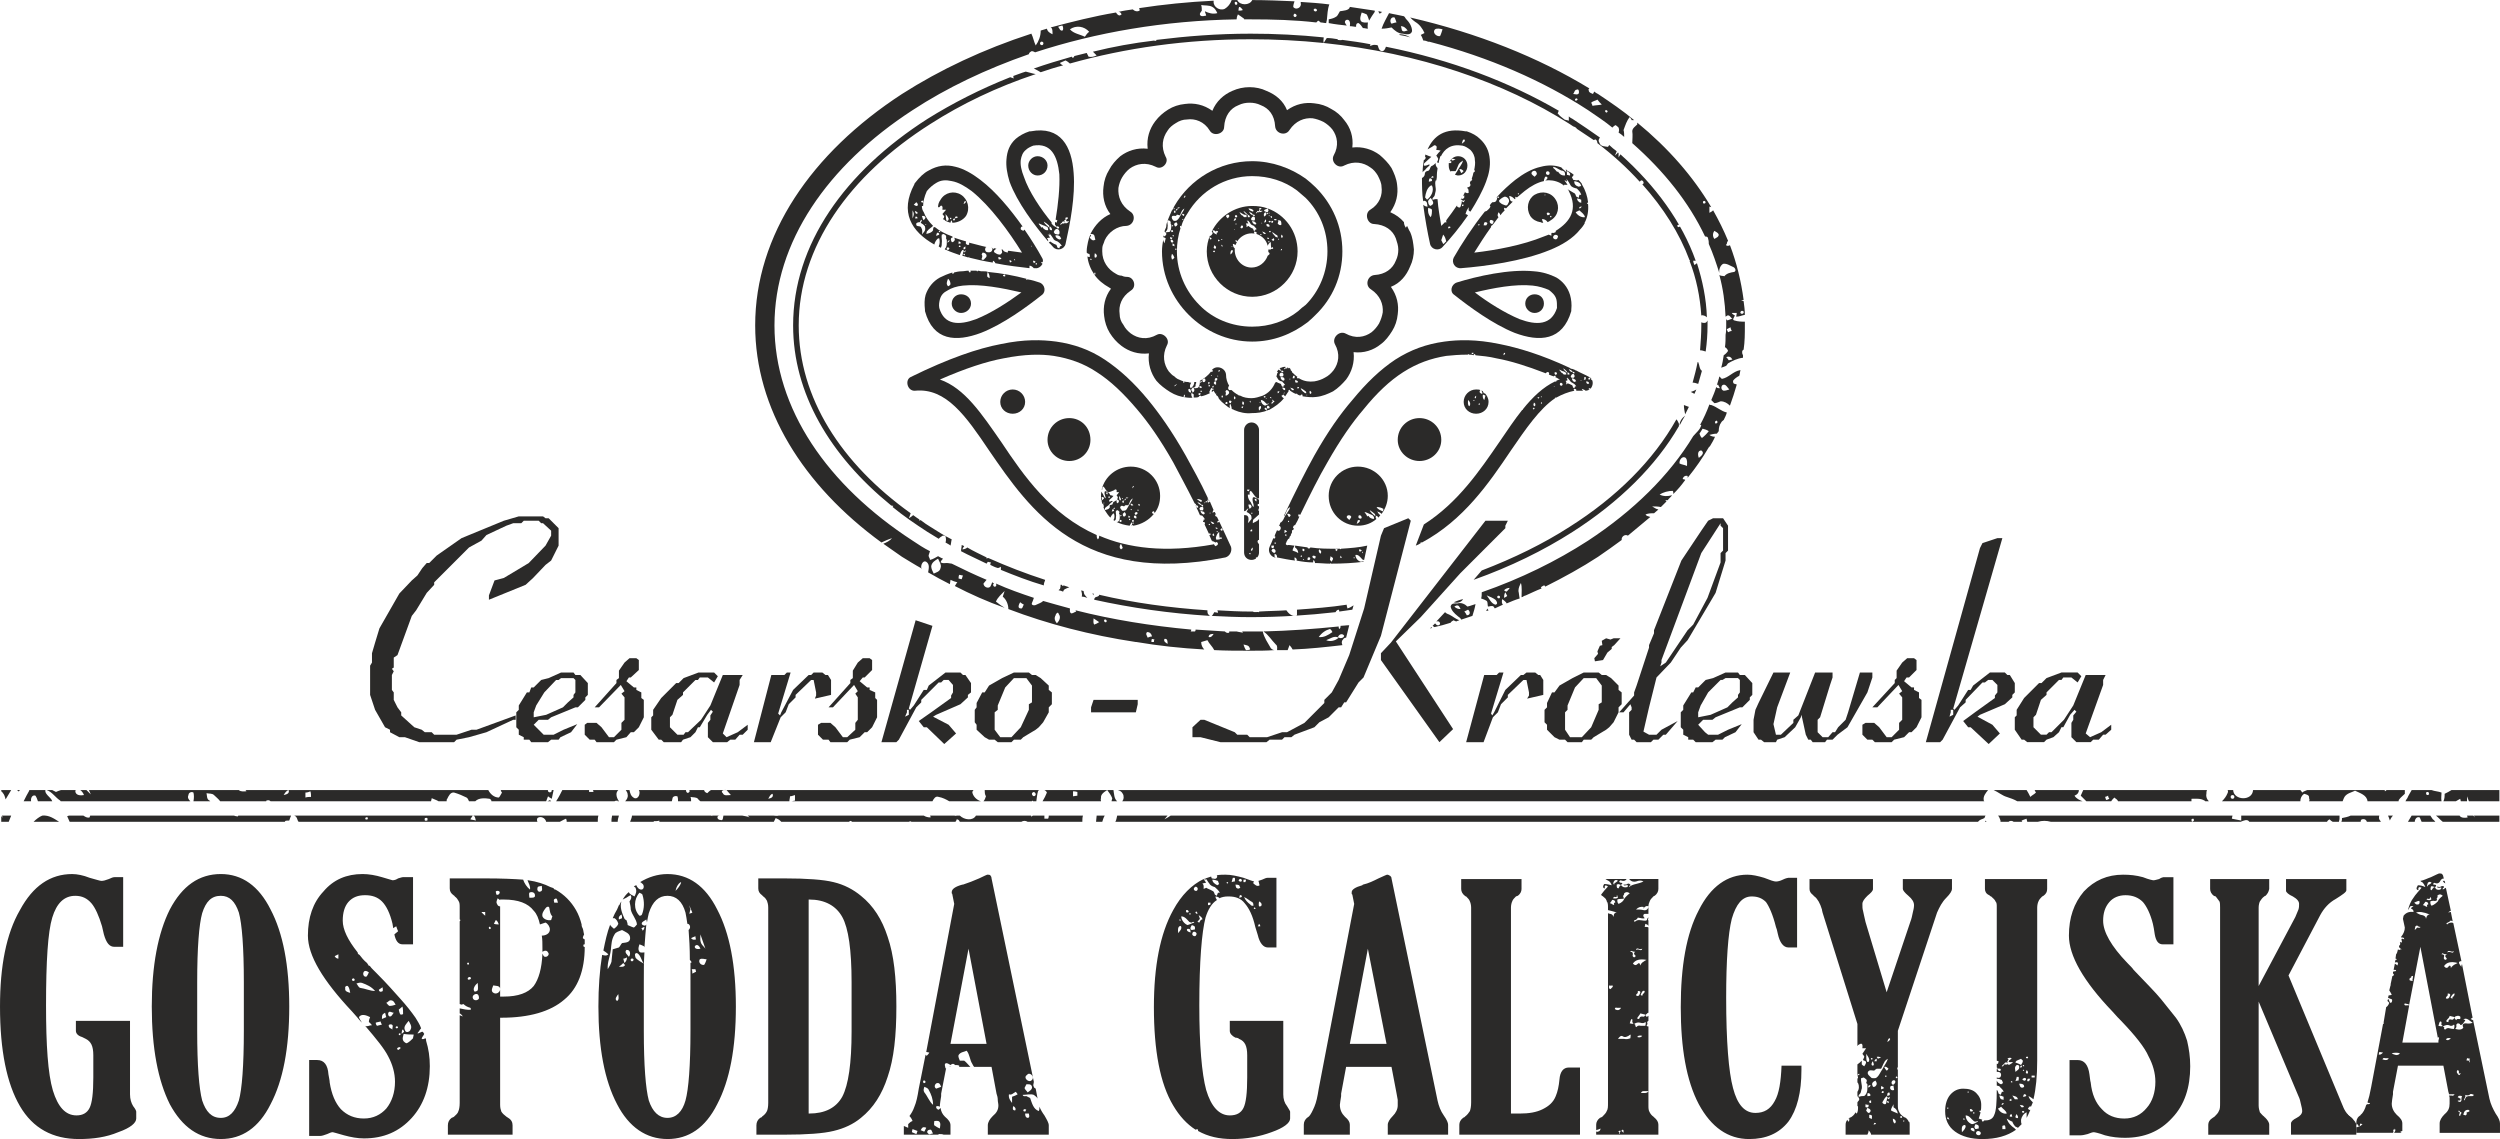
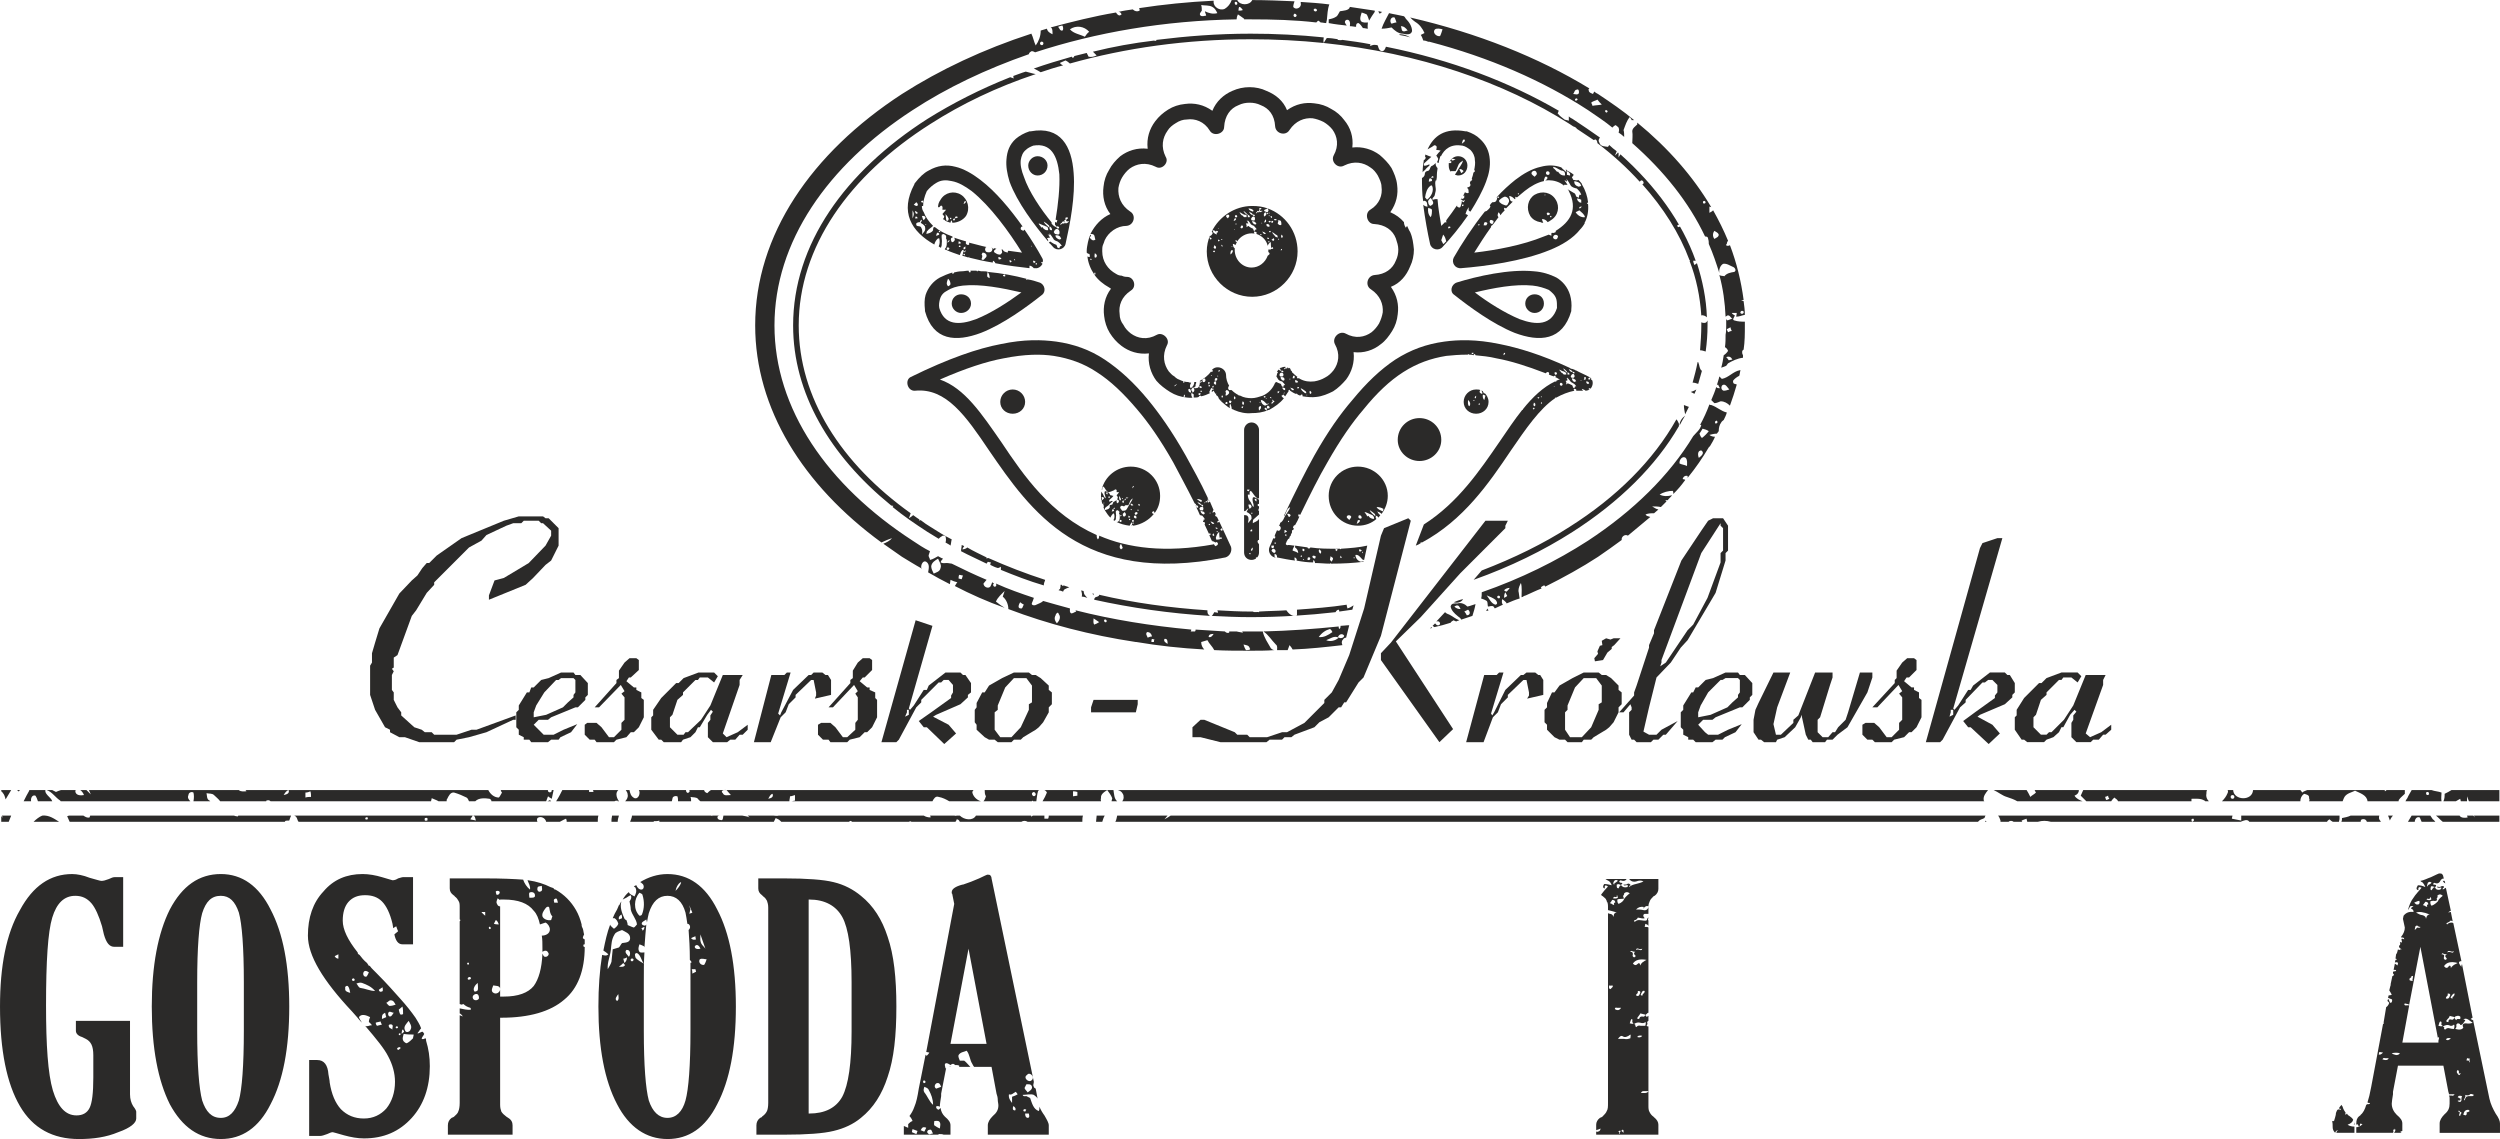
<svg xmlns="http://www.w3.org/2000/svg" xml:space="preserve" width="92.295mm" height="42.054mm" version="1.1" style="shape-rendering:geometricPrecision; text-rendering:geometricPrecision; image-rendering:optimizeQuality; fill-rule:evenodd; clip-rule:evenodd" viewBox="0 0 4019 1831">
  <defs>
    <style type="text/css">
   
    .fil0 {fill:none}
    .fil2 {fill:#2B2A29}
    .fil1 {fill:#2B2A29;fill-rule:nonzero}
   
  </style>
  </defs>
  <g id="Warstwa_x0020_1">
    <g id="_721486352">
      <g>
        <line class="fil0" x1="2" y1="1279" x2="4018" y2="1279" />
        <line class="fil0" x1="2" y1="1316" x2="4018" y2="1316" />
        <path class="fil1" d="M3 1311l15 0c-1,3 -3,7 -4,10l-12 0 0 -9c1,1 2,2 3,2 -1,-1 -2,-2 -2,-3zm3902 -34c0,-4 -2,-5 -5,-3 0,4 2,5 5,3zm-313 4c0,-4 -6,-4 -6,0 0,4 6,4 6,0zm-65 38c0,-3 -1,-4 -4,-2 0,4 1,5 4,2zm-136 -35c-1,-1 -2,-3 -2,-5 -2,1 -4,2 -5,2 1,1 1,4 2,5 1,0 3,-1 5,-2zm-2626 35c-1,-3 -1,-8 -5,-8 -1,1 -3,5 -4,6 3,1 6,1 9,2zm-78 0c1,-4 0,-5 -4,-4 -1,4 0,5 4,4zm-96 -2c1,-3 0,-4 -3,-3 -2,3 0,4 3,3zm-91 -36c0,-3 0,-6 -1,-9 -2,1 -5,2 -8,2 0,3 0,5 0,8 3,-1 6,-1 9,-1zm-44 -3c4,-1 10,-2 8,-8 -4,1 -6,5 -8,8zm1276 1c0,-2 0,-4 0,-6 -3,-1 -5,-1 -7,-1 0,3 0,5 0,8 2,0 5,-1 7,-1zm-68 0c3,-2 -1,-8 -4,-5 -3,2 1,8 4,5zm-429 5c4,-1 9,-2 7,-8 -4,1 -5,5 -7,8zm-60 -6c-3,-3 -5,-6 -7,-8 -3,-1 -11,1 -6,5 2,5 8,3 13,3zm-1098 33l8 0c-2,0 -5,0 -8,0zm34 0l23 0c3,2 6,4 10,3 0,-1 1,-2 1,-3l231 0c1,0 2,1 4,1 2,1 3,0 3,-1l85 0c-1,2 -2,5 -3,8 -2,0 -6,0 -7,1 0,0 0,1 1,1l-347 0c-1,-3 -3,-6 -4,-9 1,0 2,-1 3,-1zm361 0l305 0c2,0 3,0 4,0l181 0c-1,3 -1,7 -1,10l-50 0c0,-2 0,-3 -1,-5 -3,1 -6,3 -10,5 0,0 0,0 1,0l-23 0c-1,-6 -9,-10 -14,-6 -1,2 -1,4 0,6l-384 0c-2,-2 -2,-6 -4,-8 -1,-1 -2,-2 -4,-2zm512 0l11 0c-1,3 -2,7 -2,10l-10 0c0,-1 0,-2 0,-3 0,-3 1,-5 1,-7zm32 0l78 0c0,0 0,0 0,0 0,0 1,0 1,0l47 0c1,0 2,0 3,1 0,-1 0,-1 -1,-1l14 0c-1,0 -3,0 -4,1 -2,3 1,6 4,6 5,2 4,-4 5,-7l30 0c4,1 8,1 12,3 -1,-1 -2,-2 -3,-3l41 0c3,0 6,1 9,0 0,0 0,0 0,0l219 0c1,0 3,0 4,0 0,0 0,0 0,0l10 0c3,2 7,3 11,3 0,-1 0,-2 -1,-3l13 0c1,0 2,0 4,0 0,0 0,0 0,0l22 0c1,0 3,1 4,0l5 0c7,7 21,9 26,0l88 0c1,0 1,1 1,2 1,-1 2,-2 3,-2l18 0c0,1 0,3 0,5 2,0 5,0 6,0 1,-2 1,-3 1,-5l55 0c-1,3 -1,7 -1,10l-88 0c-3,-2 -7,-2 -10,0 0,0 0,0 0,0l-99 0c-1,-2 -2,-4 -5,-4 0,1 -1,3 -2,4l-71 0c0,-1 -2,-1 -4,0 0,0 0,0 0,0l-92 0c1,-1 -1,-2 -3,-1 0,0 -1,1 -1,1l-109 0c-1,-1 -1,-1 -2,-2 -2,-2 -5,-3 -7,-4 -1,2 -2,4 -3,6l-184 0c0,0 0,-1 0,-2 -2,1 -6,1 -9,1 0,0 0,1 0,1l-38 0c1,-3 3,-7 3,-10zm747 0l13 0c-2,3 -3,7 -4,10l-10 0c0,-3 1,-7 1,-10zm33 0l81 0c-2,2 -3,4 -5,6 4,-2 7,-4 10,-6l1310 0c-1,1 -1,3 -2,4 -3,2 -7,2 -9,5 -1,0 -1,1 -1,1l-1387 0c2,-3 2,-7 3,-10zm1416 0l377 0c0,1 -1,3 -1,5 5,1 10,2 15,3 0,-3 0,-6 0,-8l158 0c0,1 0,3 0,5 0,2 -1,4 -1,5l-10 0c-2,-1 -3,-2 -5,-4 -2,1 -4,3 -4,4l-125 0c-3,-5 -9,-2 -14,0 1,0 1,0 1,0l-306 0c-7,-2 -14,-2 -21,0l-17 0c0,-1 -1,-3 -1,-5 -3,1 -6,2 -8,3 0,1 1,2 1,2l-14 0c-2,-2 -6,-2 -8,0l-13 0c0,0 0,-1 0,-2 -1,-3 -2,-6 -4,-8zm567 0l46 0c-1,3 -1,6 2,9 0,1 1,1 1,1l-23 0c-1,-3 -3,-5 -8,-4 -2,1 -2,3 -2,4l-31 0c1,-2 1,-4 1,-6 5,-1 10,-2 14,-4zm60 0l8 0c-2,2 -4,5 -5,8 -1,-3 -2,-6 -3,-8zm38 0l30 0c1,2 3,4 4,6 2,1 3,3 4,4l-22 0c-1,-2 -2,-5 -3,-7 -5,-2 -8,3 -8,7l-11 0c2,-3 4,-7 6,-10zm39 0l38 0c2,4 9,4 13,3 0,-1 -1,-2 -1,-3l10 0c1,1 2,2 3,3l-2 -3 41 0 0 10 -91 0c-4,-3 -7,-7 -11,-10zm-722 10l-3 0c0,0 1,-1 1,-2 1,1 1,2 2,2zm-3099 0l-41 0c4,-4 9,-8 14,-10 11,-1 19,5 27,10zm-93 -51l16 0c-3,5 -6,10 -9,15 -1,-4 -2,-8 -5,-11 0,-1 -1,-1 -2,-2l0 -2zm26 0l4 0c-1,1 -1,2 -2,2 -1,0 -2,-1 -2,-2zm19 0l26 0c-1,4 3,8 6,11 2,2 4,4 5,7l-23 0c-1,-3 -2,-6 -4,-9 -5,-2 -8,4 -7,9l-12 0c3,-6 6,-12 9,-17 0,0 0,-1 0,-1zm28 0l9 0c2,1 4,2 6,3 2,-1 5,-2 8,-3l25 0c-1,0 -1,0 -2,1 0,8 9,8 14,7 -1,-3 -4,-7 -6,-8l10 0c2,2 5,5 7,7l-3 -7 241 0c3,3 8,2 12,2 0,-1 -1,-2 -2,-2l391 0c3,6 9,12 17,12 2,-2 3,-5 5,-8 -1,-1 -2,-3 -2,-4l76 0c-1,2 2,5 5,3 1,-1 1,-2 1,-3l3 0c-1,4 -2,10 -3,14 -2,-1 -5,-3 -6,-4 -1,3 -2,5 -3,8l-88 0c0,-2 -1,-3 -3,-4 -7,-1 -17,-2 -23,4l-10 0c-1,-2 -2,-5 -4,-6 -6,-3 -13,-6 -20,-8 -6,-1 -9,6 -11,10 -1,1 -1,2 -1,4l-13 0c-3,-2 -7,-3 -11,-5 0,2 -1,3 -1,5l-258 0c-2,-2 -4,-2 -7,-1 0,0 0,1 0,1l-74 0c-3,-4 -7,-7 -10,-10 -3,-3 -8,-2 -12,-3 1,4 0,10 5,12 0,0 1,1 1,1l-27 0c1,-5 1,-10 0,-14 -3,-2 -8,0 -8,4 -2,4 0,7 3,10l-208 0c-1,0 -1,-1 -1,-1 -8,-5 -13,-14 -22,-17zm829 0l43 0c0,1 0,2 0,3 2,0 4,0 7,0 0,-1 0,-2 -1,-3l41 0c-2,2 -3,4 -3,7 0,4 2,8 4,11l-2 0c0,0 0,0 0,-1 -2,0 -4,0 -5,1l-94 0c4,-6 7,-12 10,-18zm102 0l6 0c1,5 2,10 8,13 7,2 10,-9 7,-13l76 0c-1,2 2,6 4,4 2,-1 2,-3 1,-4l24 0c0,2 2,4 5,5 2,-2 4,-4 6,-5l100 0c0,0 0,0 0,0 1,0 1,0 1,0l262 0c2,0 4,0 7,0 0,0 0,0 0,0l52 0c-1,1 -1,2 -2,3 1,7 7,13 14,15l-51 0c-5,-3 -11,-6 -17,-7 -5,-2 -8,3 -10,7l-227 0c2,0 4,-1 6,-1 0,-3 0,-6 0,-9 -3,1 -6,2 -8,2 0,3 -1,5 -1,8l-143 0c-1,-1 -3,-2 -4,-4 -3,-3 -8,-2 -12,-3 1,2 1,5 1,7l-21 0c0,-3 0,-5 -1,-8 -3,-1 -8,0 -8,4 0,1 -1,3 -1,4l-66 0c0,0 0,0 0,0 0,0 0,0 0,0l-9 0c3,-3 5,-7 4,-11 0,-3 -2,-5 -3,-7zm-120 18l-6 0c2,-1 3,-1 4,-2 0,0 1,1 2,2zm697 -18l58 0c0,0 0,0 0,0 0,0 0,0 0,0l30 0c-1,0 -1,1 -2,1 -2,6 -2,11 -3,17l-5 0c-1,-1 -2,-1 -2,-1 0,0 0,0 0,1l-78 0c2,-2 3,-5 4,-8 -2,-3 -2,-7 -2,-10zm96 0l111 0c1,6 1,14 6,18l-9 0c0,-2 1,-3 1,-5 -2,-5 -5,-9 -8,-13 -5,3 -11,7 -10,13 -1,2 0,3 0,5l-94 0c3,-5 5,-9 7,-14 -1,-2 -2,-3 -4,-4zm118 0l1399 0c-4,5 -8,10 -7,16 0,1 0,1 1,2l-1386 0c3,-3 3,-9 1,-12 -2,-4 -5,-5 -8,-6zm1408 0l53 0c2,3 4,7 6,11 3,-3 6,-4 9,-7 -1,-2 -2,-3 -2,-4l71 0c0,4 -2,7 -7,9 3,5 8,7 13,9l-105 0c-5,-3 -11,-5 -17,-7 -7,-2 -14,-8 -21,-11zm144 0l199 0c-1,2 -1,4 -1,6 -1,5 1,9 4,12l-6 0c0,-1 -1,-1 -1,-1 -6,-4 -14,-3 -21,-3 0,1 0,2 0,4l-118 0c-1,-3 -4,-4 -6,-6 -2,2 -4,4 -5,6l-40 0c-3,-3 -6,-6 -9,-9 1,-3 3,-6 4,-9zm232 0l9 0c0,0 0,0 0,0 1,17 31,18 32,0 0,0 0,0 0,0l76 0c1,1 2,2 3,4 2,-2 6,-3 8,-4l124 0c1,0 1,1 1,2 2,-1 2,-2 3,-2l29 0c0,2 0,4 0,6 -3,3 -7,6 -9,9 -1,1 -1,2 -1,3l-50 0c-1,-10 -12,-13 -20,-17 -6,3 -13,4 -17,10 -1,2 -2,4 -3,7l-54 0c1,-2 1,-3 0,-5 1,-5 -4,-6 -8,-7 -4,3 -6,7 -6,12l-126 0c4,-4 7,-8 9,-13 1,-2 1,-4 0,-5zm296 0l32 0c5,2 11,2 16,4 0,4 -1,9 0,14l-58 0c1,-2 2,-4 3,-5 2,-5 5,-9 7,-13zm64 0l77 0 0 18 -49 0 -3 -8c0,3 0,5 0,8l-10 0c0,-1 -1,-3 -1,-4 -2,1 -5,3 -7,4l-20 0c2,-4 2,-8 2,-12 4,-2 8,-4 11,-6z" />
      </g>
      <g>
        <g>
-           <path class="fil1" d="M2005 1696c0,-7 -1,-13 -3,-17 -2,-4 -5,-7 -10,-9 -1,-1 -3,-2 -6,-2 -6,-3 -9,-7 -9,-11l0 -16 86 0 0 118c0,8 2,14 6,19 3,5 5,8 5,9l0 11c0,7 -10,15 -30,22 -19,7 -40,11 -63,11 -21,0 -39,-4 -55,-13 0,-1 0,-1 0,-2 -1,-1 -2,-1 -4,0 -14,-9 -26,-22 -36,-39 -21,-35 -31,-88 -31,-158 0,-66 10,-118 31,-156 13,-24 30,-41 49,-50 1,2 3,4 4,6 -2,0 -4,1 -6,1 1,1 2,3 2,4 0,2 0,4 0,5 1,-1 3,-1 4,-2 3,2 7,3 10,5 3,1 3,4 4,6 1,1 2,1 3,2 1,-2 1,-3 2,-5 0,0 2,0 3,0 -2,-4 -5,-6 -8,-9 -3,-1 -7,-2 -9,-6 -2,-2 -3,-5 -6,-8 3,-1 6,-2 9,-3 0,1 1,2 1,3 3,0 6,2 8,-1 1,-1 1,-3 0,-4 5,-1 10,-1 14,-1 9,0 18,2 29,5 8,3 14,5 17,6 0,1 -1,2 -2,2 3,3 7,7 11,4 -1,-2 -1,-5 -2,-7 2,-1 4,-1 6,-2 4,-2 7,-3 9,-3l14 0 0 112 -14 0c-7,0 -13,-7 -16,-20 -2,-6 -3,-10 -4,-13 -4,-18 -10,-30 -17,-38 -6,-8 -15,-11 -26,-11 0,0 0,0 -1,0 0,0 0,0 0,0 0,0 0,0 0,0 -5,0 -10,1 -14,3 0,0 0,-1 0,-1 -2,-1 -4,-2 -6,-2 0,2 1,4 2,5 0,0 0,0 0,1 -8,5 -14,15 -18,28 -6,23 -10,70 -10,141 0,64 4,110 11,136 8,27 21,41 38,41 11,0 18,-4 22,-12 4,-8 6,-24 6,-49l0 -36zm-110 -206c-2,3 -1,7 -1,10 2,-3 6,-6 5,-10 -1,-3 -3,-1 -4,0zm1 -12c0,2 0,2 2,2 0,-2 0,-2 -2,-2zm3 -5c0,6 5,12 10,14 4,-1 7,-3 11,-4 -1,-2 -3,-1 -4,0 -1,0 -2,0 -4,-1 -3,-3 -7,-9 -13,-9zm8 -10c-1,2 0,3 1,4 1,0 3,-1 3,-1 0,-2 -2,-4 -4,-3zm6 31c-1,-1 -5,-2 -5,1 1,3 4,3 6,4 0,-1 0,-3 -1,-5zm-1 -26c0,0 0,2 0,2 0,0 1,0 2,0 0,0 0,-2 0,-2 -1,0 -2,0 -2,0zm4 19c-1,2 -3,4 -2,7 2,2 5,0 7,0 0,-1 0,-3 0,-4 -1,-2 -3,-2 -5,-3zm1 13c-2,4 5,7 6,3 3,-4 -5,-8 -6,-3zm3 -73c-2,2 0,5 2,5 3,1 5,-4 2,-6 -1,-1 -3,-1 -4,1zm2 39c-1,2 2,3 3,3 0,-2 -1,-5 -3,-3zm7 11c-1,1 -2,3 -4,4 1,1 2,2 3,2 1,-2 2,-5 5,-5 0,-3 -3,-5 -6,-7 1,2 1,4 2,6zm7 -64c0,0 1,-1 2,-1 0,1 0,2 0,3 -1,-1 -1,-1 -2,-2zm6 38c0,2 0,3 0,4 1,0 2,0 4,-1 0,-1 0,-2 0,-3 -1,0 -3,0 -4,0zm7 -37c0,4 4,7 8,9 1,-1 2,-1 3,-2 -1,-1 -1,-3 -2,-5 -3,-1 -6,-2 -9,-2zm23 4c0,2 0,2 2,2 1,-2 0,-2 -2,-2zm10 -7c-1,2 -1,4 -2,7 2,-1 3,-1 5,-1 0,-2 1,-4 0,-6 -1,0 -2,0 -3,0zm4 11c1,2 0,5 3,6 2,1 3,0 5,-1 -1,-1 -1,-3 -2,-4 -2,-1 -4,-1 -6,-1zm9 -9c-2,-1 -3,1 -4,2 1,1 2,3 4,2 2,0 2,-3 0,-4zm0 26c-3,-1 -2,3 -3,4 2,0 3,-1 4,-1 1,-1 0,-3 -1,-3zm4 -25c0,1 0,3 0,4 1,0 2,0 3,0 1,-2 1,-3 1,-4 -1,0 -2,0 -4,0zm1 28c2,5 6,9 10,12 1,2 3,2 5,2 0,-2 0,-5 -2,-6 -4,-2 -8,-6 -13,-8zm16 17c-1,1 0,3 2,2 1,0 0,-3 -2,-2zm8 26c-1,2 -1,3 -2,4 1,0 3,0 4,0 0,-2 -1,-3 -2,-4zm0 -36c0,2 -1,5 0,8 2,0 4,0 4,-2 1,-3 -2,-5 -4,-6zm967 308c-1,2 -4,3 -3,6 2,0 3,-1 5,-1 2,0 4,0 5,-1 5,-5 4,-12 4,-18 0,-1 -1,-1 -2,-2 1,-2 1,-3 1,-5 -1,-1 -3,-3 -5,-4 -1,0 -2,1 -4,1 -1,6 2,11 1,17 -1,2 -1,5 -2,7zm8 18c0,2 -1,6 2,5 3,1 3,-2 3,-4 -1,0 -3,0 -5,-1zm1 -81c1,4 -1,9 2,13 3,1 3,-3 3,-4 -1,-4 -3,-6 -5,-9zm2 87c-1,1 -1,3 -2,4 1,2 4,6 6,3 3,-3 0,-6 -4,-7zm0 -23c0,1 0,2 0,4 2,0 4,0 5,-1 0,-3 -3,-5 -5,-3zm11 -37c-3,0 -8,-2 -10,2 -2,4 3,7 6,10 2,0 6,1 8,-1 4,-3 6,-9 9,-13 3,-6 7,-11 9,-17 -2,1 -5,3 -6,6 -2,3 -3,7 -5,10 -2,0 -5,0 -7,0 -2,1 -3,2 -4,3zm-9 24c0,1 -1,2 -1,3 2,0 4,-1 4,-4 -1,0 -2,1 -3,1zm1 25c0,0 0,1 0,2 1,1 2,1 3,1 0,-1 0,-2 0,-4 -1,0 -2,0 -3,1zm0 22c0,1 0,3 0,5 2,1 3,1 4,2 0,-2 1,-4 0,-6 -1,-1 -3,-1 -4,-1zm3 -91c-1,1 0,3 2,2 1,-1 0,-3 -2,-2zm3 5c-2,1 -4,7 0,7 3,-1 0,-5 0,-7zm-1 35c-1,2 0,4 1,6 3,1 6,-2 6,-5 0,-2 -1,-3 -2,-5 -2,1 -4,2 -5,4zm3 64c0,1 -1,2 -1,3 1,-1 3,0 4,-2 -1,-1 -2,-1 -3,-1zm4 -103c-2,0 -3,2 -4,4 1,0 3,0 4,0 0,-1 0,-3 0,-4zm7 -2c-2,-1 -5,-2 -7,-1 1,1 1,2 2,3 1,-1 3,-1 5,-2zm0 46c0,2 0,4 0,5 2,0 3,-1 5,-2 -1,-1 -3,-3 -5,-3zm2 8c-1,1 -1,2 -1,3 1,0 2,0 3,0 0,-1 0,-2 0,-3 0,0 -2,0 -2,0zm6 9c-3,3 -4,6 -6,9 1,3 5,4 6,2 1,-3 1,-6 2,-9 1,1 2,2 3,2 0,-1 1,-2 1,-4 -1,1 -2,1 -3,2 -1,-1 -2,-4 -3,-2zm4 -45c-2,-2 -4,-4 -7,-3 1,2 2,4 4,6 1,0 2,-2 3,-3zm-5 11c-1,1 0,3 1,2 2,-1 0,-3 -1,-2zm7 -60c-3,0 -3,4 -4,6 2,-1 6,-4 4,-6zm-4 89c0,1 0,3 0,4 1,-1 4,-1 4,-2 0,-2 0,-3 -1,-4 -1,0 -2,1 -3,2zm0 12c-1,1 1,4 2,3 1,-1 0,-4 -2,-3zm5 -23c-2,4 3,7 6,5 0,-2 -1,-4 -1,-7 -2,1 -5,0 -5,2zm2 -7c-1,1 1,3 2,4 2,-1 4,-3 4,-5 0,-4 -6,-3 -6,1zm3 35c-1,3 -4,6 -4,10 3,2 7,3 11,5 -1,-5 -3,-8 -7,-10 0,-2 0,-4 0,-5zm-1 23c0,3 0,6 3,8 2,-1 2,-4 1,-5 -1,-2 -3,-2 -4,-3zm5 -67c-1,1 0,3 2,2 1,-1 -1,-4 -2,-2zm7 64c-1,2 2,3 3,1 0,-2 -3,-3 -3,-1zm5 6c-1,2 0,2 1,2 1,-2 0,-2 -1,-2zm70 -20c0,1 2,2 2,1 1,-2 -1,-2 -2,-1zm1 14c0,1 0,2 -1,3 1,1 3,1 4,2 -1,-2 -2,-4 -3,-5zm24 15c-2,3 -1,7 -1,10 3,-3 6,-6 6,-10 -1,-3 -4,-1 -5,0zm1 -12c0,2 1,2 2,2 1,-2 0,-2 -2,-2zm4 -5c0,6 4,12 10,14 4,0 7,-3 10,-4 -1,-1 -2,-1 -3,0 -2,0 -3,0 -4,-1 -4,-3 -7,-9 -13,-9zm3 -38c0,1 0,2 2,1 0,-1 0,-2 -2,-1zm4 28c-1,2 1,3 1,4 1,0 3,-1 4,-1 -1,-2 -3,-4 -5,-3zm6 31c-1,-1 -4,-2 -5,1 1,3 4,3 6,4 0,-1 1,-3 -1,-5zm-1 -26c0,0 0,2 0,2 1,0 2,0 2,0 0,0 0,-2 0,-2 0,0 -1,0 -2,0zm4 19c-1,2 -3,4 -1,7 1,2 4,0 6,0 0,-1 0,-3 0,-4 -1,-2 -3,-2 -5,-3zm1 13c-2,4 5,7 7,3 2,-4 -5,-7 -7,-3zm34 -102c0,2 3,5 5,3 2,-3 -2,-4 -5,-3zm1 64c3,6 9,9 14,8 -1,-5 -6,-7 -9,-11 -1,1 -3,2 -5,3zm2 -21c1,2 1,4 2,5 2,2 3,1 5,2 0,-2 0,-4 0,-5 -2,-1 -5,-2 -7,-2zm8 -51c-1,1 -3,2 -4,4 2,1 3,-1 4,-3 2,0 5,1 6,-1 -1,-3 -5,-3 -6,0zm-1 63c-1,0 -4,1 -3,3 2,0 3,-1 3,-3zm-2 37c0,2 0,4 0,5 2,0 3,0 5,0 0,-2 0,-4 -1,-6 -1,0 -3,0 -4,1zm15 -109c-2,-1 -5,-1 -7,1 1,0 2,1 2,1 -1,1 -1,2 -2,3 0,2 1,4 2,6 3,-1 5,-3 7,-4 -2,-2 -6,1 -7,-2 1,-2 4,-3 5,-5zm-4 67c1,2 2,2 4,1 0,-1 -1,-2 -1,-3 -1,1 -2,2 -3,2zm3 23c-2,1 -2,2 -2,4 1,0 3,0 4,0 -1,-1 0,-4 -2,-4zm0 -53c-1,2 0,2 2,2 0,-2 0,-2 -2,-2zm2 23c1,2 3,4 4,6 2,0 4,0 5,0 -1,-5 -6,-5 -9,-6zm5 -53c3,1 6,2 9,4 1,-2 3,-4 3,-7 -1,-1 -2,-2 -3,-3 -2,1 -5,2 -7,3 -1,1 -2,2 -2,3zm1 5c-3,3 -1,7 -1,10 2,-2 7,-4 6,-8 1,-3 -4,-4 -5,-2zm1 18c0,2 -1,4 -2,7 2,-1 4,-1 5,-1 0,-2 1,-4 0,-6 -1,0 -2,0 -3,0zm-1 61c0,1 -1,2 -1,4 1,1 3,2 4,1 1,-2 -1,-4 -2,-6l-1 1zm5 -50c1,2 1,5 3,6 2,1 4,0 5,-1 0,-1 0,-3 -2,-4 -2,-1 -4,-1 -6,-1zm5 -29c-1,0 -4,0 -3,2 0,4 3,-1 3,-2zm-4 63c1,2 2,3 3,4 1,0 5,0 3,-2 -1,-2 -4,-1 -6,-2zm4 10c-1,2 1,4 3,2 1,-1 -1,-3 -3,-2zm1 -74c0,2 0,2 2,2 0,-2 0,-2 -2,-2zm0 8c0,1 0,2 2,1 0,-1 0,-2 -2,-1zm4 13c-2,-1 -4,1 -5,2 1,1 3,3 4,2 2,0 3,-3 1,-4zm-1 26c-2,-1 -2,3 -3,4 2,0 3,0 5,-1 1,-1 0,-3 -2,-3zm3 -39c0,2 -2,3 -1,5 1,1 3,1 3,0 1,-2 -1,-4 -2,-5zm-1 -21c-1,3 5,3 3,0 0,-1 -2,0 -3,0zm3 35c-1,1 -1,3 -1,4 1,0 2,0 3,0 1,-2 1,-3 2,-4 -2,0 -3,0 -4,0zm6 -5c0,1 0,2 0,3 2,0 4,0 5,0 0,-1 0,-2 0,-3 -1,0 -3,0 -5,0zm-1096 -51l59 0 -30 -153 -29 153zm-6 37l-8 43c0,1 0,2 0,4 -1,7 -2,12 -2,14 0,8 3,14 8,19 6,5 8,9 8,13l0 16 -74 0 0 -16c0,-5 2,-8 5,-11 2,-1 2,-2 3,-2 3,-3 6,-9 9,-16 3,-7 5,-16 7,-29l57 -297 -3 -15c0,0 -1,-1 -1,-1 0,-1 0,-2 0,-3 0,-4 6,-8 17,-11l1 -1c9,-2 17,-6 25,-10 9,-4 13,-6 14,-6 2,0 3,1 5,2 1,1 2,2 2,4l74 357c2,9 5,17 10,24 5,7 7,12 7,15l0 16 -97 0 0 -16c0,-4 3,-9 8,-14 5,-5 8,-11 8,-17 0,-3 0,-6 0,-9 -1,-4 -1,-7 -2,-11l-8 -42 -73 0zm201 -248l0 -8c0,-4 -1,-8 -2,-10 -1,-3 -3,-5 -6,-8 -1,0 -2,-1 -2,-1 -4,-3 -6,-7 -6,-11l0 -16 97 0 0 16c0,4 -2,8 -6,11 -2,0 -2,1 -3,1 -3,3 -5,5 -6,8 -1,2 -2,6 -2,10l0 8 0 323 14 0c15,0 27,-2 37,-7 10,-5 17,-11 21,-21 3,-7 5,-16 6,-27 1,-12 6,-19 15,-19l18 0 0 108 -194 0 0 -16c0,-4 2,-8 6,-11 1,-1 3,-1 3,-2 4,-3 6,-6 8,-9 1,-3 2,-7 2,-14l0 -3 0 -302zm531 246l0 7c0,36 -7,64 -21,83 -15,19 -36,28 -63,28 -34,0 -61,-19 -81,-56 -20,-38 -29,-90 -29,-156 0,-66 9,-118 29,-156 19,-38 46,-57 78,-57 8,0 17,2 27,5 10,4 16,6 19,6 3,0 7,-1 11,-3 4,-2 8,-3 9,-3l14 0 0 112 -14 0c-8,0 -14,-8 -17,-22 -1,-5 -2,-9 -3,-11 -5,-20 -11,-33 -16,-40 -6,-6 -13,-9 -23,-9 -15,0 -25,12 -32,36 -6,24 -9,67 -9,127 0,70 4,119 11,145 7,27 19,40 36,40 14,0 24,-6 31,-19 7,-12 10,-31 11,-57l32 0zm155 -56l0 59c-1,0 -1,0 -1,0 0,1 0,3 1,4l0 55c0,5 0,9 2,12 1,3 4,6 7,8 1,1 2,1 4,2 2,2 3,3 4,5 0,0 0,1 0,1 0,0 1,0 1,0 1,1 1,3 1,5l0 16 -62 0c0,-2 -2,-5 -4,-7 0,3 -1,5 -2,7l-35 0 0 -16c0,-3 1,-6 3,-8 0,1 1,3 2,3 1,-1 1,-3 1,-5 0,0 -1,1 -2,1 1,-1 2,-1 2,-2 2,-1 3,-1 4,-2 3,-2 5,-5 6,-7 1,1 1,2 2,2 2,-3 2,-7 2,-11 0,-1 -1,-1 -1,-1 0,-2 0,-4 0,-6l0 0c1,-2 3,-3 3,-5 0,-2 -2,-4 -3,-5l0 -7c3,-4 3,-10 1,-14 0,0 -1,-1 -1,-1l0 -6c1,-1 1,-1 1,-3 0,0 0,-1 -1,-1l0 -1c1,-1 3,-1 3,-1 0,0 0,-2 0,-2 -1,0 -2,1 -3,2l0 -17c0,0 0,0 0,0 3,-2 5,-4 7,-6 0,2 0,4 0,6 1,1 2,2 4,3 1,-2 3,-4 3,-7 -1,-2 -4,-2 -5,-3 0,-2 2,-3 2,-6 -1,-1 -2,-3 -3,-4 2,-3 4,-6 6,-9 -2,0 -4,0 -6,0 0,-2 1,-5 -1,-7 -2,-1 -4,1 -6,2 0,1 0,1 -1,1l0 -35 -56 -179c0,-1 -1,-3 -1,-5 -3,-10 -7,-17 -12,-21 -1,0 -1,-1 -2,-2 -4,-3 -6,-6 -6,-10l0 -16 102 0 0 16c0,3 -3,6 -9,11 -5,5 -8,9 -8,13 0,4 0,8 1,11 1,4 2,10 4,18l34 113 38 -113c2,-5 3,-10 4,-15 1,-4 2,-8 2,-12 0,-5 -3,-10 -9,-15 -6,-5 -9,-9 -9,-11l0 -16 79 0 0 16c0,3 -3,8 -9,14 -7,7 -11,15 -15,24l-63 190zm159 -190l0 -9c0,-4 0,-7 -2,-9 -1,-3 -4,-5 -7,-8 -1,0 -2,-1 -3,-2 -5,-2 -7,-6 -7,-10l0 -16 100 0 0 16c0,5 -2,8 -6,11 -1,0 -1,1 -2,1 -2,2 -5,5 -6,8 -1,2 -2,6 -2,10l0 8 0 238c0,25 -2,45 -6,62 -3,-2 -5,-4 -8,-5 1,4 4,7 7,10 -1,2 -2,5 -3,7 0,0 -1,0 -1,-1 -2,1 -3,3 -4,4 1,1 2,3 4,2 -2,5 -4,9 -6,13 0,-3 0,-6 0,-9 -5,2 -8,7 -9,12 0,3 0,5 1,7 -2,2 -4,4 -6,6 -1,-1 -2,-1 -4,-2 -2,-2 -4,-5 -5,-8 -3,-1 -6,-3 -9,-5 2,7 7,12 13,16 0,1 1,1 2,2 -14,10 -32,15 -54,15 -18,0 -33,-4 -44,-12 -11,-8 -16,-19 -16,-33 0,-11 3,-20 8,-26 6,-7 13,-10 21,-10 9,0 16,2 21,7 5,5 8,11 8,19 0,4 0,7 -1,10 0,-1 -1,-1 -2,0 0,1 1,2 2,2 -1,4 -2,7 -3,10 2,1 4,1 6,2 0,0 0,0 0,0 -1,0 -1,1 -1,1 0,1 1,2 2,2 1,-1 1,-1 2,-2 0,0 1,0 2,0 7,0 12,-3 14,-9 3,-6 4,-20 4,-40 2,1 2,4 3,6 1,1 2,1 3,2 1,-2 2,-3 2,-5 1,0 2,0 3,0 -1,-4 -5,-6 -7,-9 -1,0 -3,-1 -4,-1l0 -8c1,3 4,5 7,6 1,-1 2,-1 3,-2 0,-1 -1,-3 -2,-5 -2,-1 -5,-2 -8,-2l0 -2c2,1 5,1 6,-1 2,-3 1,-8 -4,-8 0,0 -1,0 -2,0l0 -5c1,0 1,0 1,0 0,-1 0,-2 -1,-2l0 -6c1,0 1,0 2,0 0,-1 1,-3 1,-4 -1,0 -2,-1 -3,-1l0 -238zm117 358l0 -121 13 0c11,0 17,8 19,23 1,6 1,10 2,13 2,19 8,33 18,43 9,10 21,15 36,15 15,0 27,-6 36,-17 9,-10 14,-25 14,-42 0,-14 -4,-28 -11,-41 -6,-14 -21,-33 -44,-57 -3,-3 -8,-8 -14,-15 -47,-49 -70,-90 -70,-122 0,-29 8,-52 24,-71 17,-18 38,-27 63,-27 11,0 21,1 32,4 10,4 16,5 17,5 2,0 5,-1 9,-2 3,-2 6,-3 7,-3l16 0 0 108 -17 0c-7,0 -11,-5 -13,-16 -1,-7 -2,-13 -3,-17 -4,-16 -10,-28 -16,-35 -7,-7 -16,-11 -28,-11 -11,0 -20,4 -26,11 -7,8 -10,18 -10,30 0,18 13,41 39,68 5,5 8,8 10,11 20,21 35,36 44,47 9,11 17,21 24,30 8,11 14,24 18,37 3,13 5,26 5,41 0,34 -9,62 -29,83 -20,22 -45,32 -76,32 -10,0 -21,-1 -32,-4 -11,-4 -17,-5 -18,-5 -2,0 -5,1 -10,3 -4,1 -8,2 -11,2l-18 0zm321 -412l0 16c-1,5 -3,8 -6,11 -1,0 -2,1 -2,1 -3,2 -5,5 -7,8 -1,2 -2,6 -2,10l0 8 0 118 59 -111c2,-5 4,-10 5,-12 1,-3 1,-6 1,-9 0,-4 -3,-8 -10,-12 -7,-3 -11,-7 -11,-9l0 -19 97 0 0 18c0,3 -6,7 -17,14 -11,6 -19,15 -25,26l-51 97 89 214c3,6 7,11 12,15 5,4 8,8 8,12l0 15 -105 0 0 -18c0,-3 3,-6 9,-9 6,-3 9,-7 9,-11 0,-3 -1,-7 -2,-11 -1,-5 -2,-9 -4,-13l-64 -152 0 167c0,4 1,8 2,11 2,2 4,5 7,7 0,1 1,1 1,1 4,4 7,8 7,12l0 16 -98 0 0 -16c0,-4 2,-8 7,-11 1,-1 2,-1 3,-2 3,-3 6,-6 7,-9 2,-3 2,-7 2,-14l0 -3 0 -310c0,-4 0,-8 -1,-10 -2,-3 -4,-5 -6,-8 -1,0 -2,-1 -3,-1 -4,-3 -6,-7 -6,-11l0 -16 95 0z" />
          <path class="fil2" d="M3756 1821c0,0 0,0 0,0 0,-2 1,-3 3,-4 -3,0 -4,1 -5,4 -3,-3 -4,-6 -4,-9 0,-4 0,-7 -1,-10 2,1 4,0 4,-3 1,-2 1,-4 2,-7 0,-3 1,-5 2,-7 1,-2 3,-2 6,-1 1,-1 0,-2 -3,-2 1,-3 3,-4 4,-6l2 3c1,4 3,7 5,10 -1,1 -1,2 0,3 1,-1 1,-1 2,-2 1,2 2,3 4,4 3,2 5,4 6,6 -1,4 -4,6 -9,8 3,2 7,3 11,3l0 10 -29 0zm75 -175c0,0 0,0 1,0 0,-2 0,-3 0,-3 0,0 0,0 0,0l4 -24c2,-1 4,-4 5,-7 0,0 -1,-1 -3,-3l1 -3c1,0 1,1 2,3 1,3 2,4 4,2 1,-3 1,-5 -1,-5 -2,-1 -3,-1 -5,-2l1 -4c1,0 3,0 5,-1 -1,-2 -2,-4 -4,-7l2 -8c0,0 0,0 1,-1 0,0 -1,0 -1,0l3 -14c0,0 1,0 2,-1 1,-1 0,-3 -1,-3l0 -3c1,0 3,-1 5,-1 0,-2 -1,-2 -3,-2 0,0 -1,0 -1,0l2 -10c0,0 0,0 0,0 2,1 3,2 4,3 2,-4 1,-6 -3,-5 0,0 -1,0 -1,0l1 -4c1,0 2,0 2,-1 -1,-1 -1,-1 -2,-1l1 -7c2,-2 2,-5 3,-8 1,1 2,1 3,1 0,-1 1,-1 3,-1 -4,-2 -5,-4 -4,-6 2,-1 2,-3 1,-6 3,2 4,1 3,-2 -1,-3 0,-4 4,-2 0,-2 -1,-3 -3,-3 -2,0 -2,0 -2,-1 4,-5 6,-10 6,-15 -1,-5 -2,-9 -3,-14l1 -5c4,-5 9,-7 16,-6 0,-3 -1,-4 -3,-5 -2,-1 -1,-2 3,-4 -3,-1 -5,-1 -6,1 -1,2 -2,4 -3,5 2,-8 5,-15 9,-20 3,-5 8,-10 13,-16 -4,-2 -6,-1 -5,4 -4,-1 -4,-3 -1,-8 4,0 8,1 12,3 -1,-3 -3,-6 -5,-8 -1,0 -2,-1 -3,-2 6,-1 11,-4 17,-6 8,-4 13,-6 13,-6 2,0 4,0 5,1 1,1 2,3 2,5l1 2c-3,0 -5,2 -6,4 -2,4 -5,5 -10,3 -2,2 -2,3 0,3 3,0 4,1 3,3 -2,1 -3,1 -4,0 -1,0 -3,-1 -4,0 -1,4 -1,6 1,6 3,-5 5,-6 6,-4 1,3 4,4 8,3 3,-3 2,-4 -1,-3 -3,0 -4,0 -4,-2 3,1 5,1 6,0 2,-1 3,-1 5,0 0,2 -1,3 -1,2 -1,0 -1,1 -1,3 2,-1 3,-2 5,-3l8 37c-2,1 -3,1 -4,3 2,-1 3,-1 4,-1l3 15c-1,-1 -2,-1 -4,-1 0,1 -2,2 -4,3 -2,1 -3,1 -1,3 2,-2 4,-3 7,-3 1,0 2,0 3,1l13 61c-3,0 -4,1 -4,3 1,2 2,4 4,6 0,-2 0,-3 1,-4l17 86c-1,0 -2,1 -3,2 2,1 3,2 4,2 0,0 0,1 0,1l26 125c2,9 6,17 10,24 5,7 7,12 7,16l0 15 -97 0 0 -15c0,-5 3,-10 8,-15 6,-5 8,-10 8,-17 0,-3 0,-6 0,-9 0,-1 0,-2 -1,-4 1,0 3,0 4,0 2,1 4,0 5,-2 -2,0 -4,0 -7,0 -1,0 -1,0 -2,0 0,-2 -1,-3 -1,-4l-8 -42 -73 0 -8 42c0,1 0,2 0,4 -1,7 -2,12 -2,15 0,7 3,13 8,18 6,5 9,9 9,14l0 12c-1,0 -2,1 -3,1 0,1 1,2 3,2l0 0 -13 0c0,-1 1,-2 1,-2 1,-1 1,-3 0,-5 0,2 -1,2 -3,2 1,2 1,3 0,5 0,0 0,0 0,0l-59 0 0 -9c4,0 7,-2 10,-5 -3,-1 -4,-1 -4,0 0,2 0,3 -2,4 -1,-3 -2,-4 -3,-4 0,1 -1,1 -1,1l0 -2c0,-5 1,-9 5,-12 1,-1 2,-1 2,-2 4,-3 7,-9 9,-16 0,0 1,0 1,-1 0,0 1,0 1,0 2,0 4,0 4,-2 -2,0 -3,0 -4,-1 2,-6 4,-14 6,-25l19 -101zm-46 162c0,0 -1,0 -1,0 0,-1 1,-3 1,-4 0,1 0,1 0,2l0 2zm172 -20c0,0 -2,0 -3,-2 -1,-1 -2,-1 -2,1 2,0 3,1 2,3 -1,2 -1,4 1,4 0,-2 1,-3 1,-3 0,0 1,-1 1,-3zm8 1c0,-1 2,-1 4,-2 2,-1 1,-2 -1,-3 -5,0 -7,3 -8,8l4 1c2,-2 2,-3 1,-4zm-7 -27c-4,-1 -6,-1 -7,2 1,0 2,1 4,2 1,0 1,1 0,3 -3,0 -4,0 -4,1 3,2 5,2 6,-1 0,-3 0,-5 1,-7zm19 -2c-4,-2 -6,-2 -7,0 -2,1 -4,1 -7,0 1,2 0,4 -1,6 -1,1 -1,2 0,3 1,-3 2,-5 3,-6 1,0 2,-1 4,-1 1,0 3,0 5,0 1,0 2,0 3,-2zm-137 -59c-2,0 -4,0 -6,0 -2,-1 -3,0 -4,2 6,2 9,1 10,-2zm116 24c-3,1 -4,1 -3,-1 0,-2 0,-3 -2,-4 -2,2 -2,4 0,6 2,3 3,3 5,-1zm-125 -33l-6 -1 -1 4c2,1 4,0 7,-3zm27 1c-4,-1 -8,-1 -13,0 2,2 4,2 7,3 3,0 5,-1 6,-3zm113 9l-5 -1c-1,3 -1,4 0,4 2,-1 3,0 4,2 -1,0 0,1 0,1 1,-2 1,-3 0,-3 -1,-1 0,-2 1,-3zm-51 -29c1,-3 1,-5 1,-6 -1,1 -2,1 -2,1l-28 -146 -18 93c0,0 -1,0 -2,-1 -2,0 -4,-1 -5,-1 -2,2 0,4 4,3 1,0 2,0 3,0l-11 60 58 0 0 -3c0,0 0,0 0,0zm20 -4c-5,-1 -7,0 -8,2 3,2 5,1 8,-2zm5 -15c1,-4 1,-6 0,-7 -2,2 -5,3 -8,1 -3,-1 -6,0 -10,2 2,1 3,1 2,3 0,1 1,2 2,2 2,-2 4,-3 7,-2 3,1 5,1 7,1zm-22 -12c-1,0 -2,3 -3,7 4,1 6,1 7,0 -2,-1 -3,-2 -2,-4 0,-2 0,-3 -2,-3zm52 2c-2,-1 -4,-3 -7,-5 -3,-2 -6,-2 -8,0 3,0 4,1 2,3 -2,3 -3,4 -4,5 -2,1 -3,1 -3,0 0,-1 -2,-2 -4,-2 -2,1 -3,3 -2,4 0,1 0,3 -2,5 7,2 11,1 13,-2 -2,-4 -1,-7 4,-7 5,1 9,0 11,-1zm-29 -9l-8 -2c0,2 -2,4 -4,6 -2,2 -2,4 2,4 0,-4 2,-5 5,-4 2,1 4,-1 5,-4zm9 -1c-3,-2 -5,-1 -8,0 -2,2 -1,4 2,6 0,-2 1,-2 4,-2 2,1 3,-1 2,-4zm-20 -37c0,2 0,4 -1,4 -1,1 -2,2 -2,4 3,1 5,0 6,-3 2,-3 1,-5 -3,-5zm11 0c-2,0 -3,1 -5,4 -2,2 -2,4 2,4 -1,-2 0,-3 1,-3 1,-1 2,-2 2,-5zm-71 -26c2,0 2,1 0,1 -2,1 -2,2 -1,4 3,1 5,1 5,0 -1,0 -1,-1 0,-5 1,-3 -1,-3 -4,0zm65 -15c2,-3 4,-4 5,-5 2,-1 4,-2 6,-3 -11,-3 -18,-1 -22,5 2,3 5,4 7,1 2,-3 4,-2 4,2zm-6 -22c-2,0 -4,0 -6,-1 -1,-1 -2,-1 -3,1 3,0 5,1 4,4 -1,3 0,4 2,5 3,-1 3,-2 1,-4 -2,-2 -1,-4 2,-5zm11 -5c-2,1 -4,1 -6,0 -3,-1 -4,0 -5,2 2,-1 4,-1 7,0 2,1 3,0 4,-2zm-59 -38c4,1 5,0 5,-1 -2,0 -4,-1 -5,-2 0,-1 -1,0 -3,1 -1,3 -1,5 -1,6 3,-3 4,-4 4,-4zm20 -21c-10,-4 -17,-5 -22,-3 4,2 7,4 10,4 4,1 6,3 6,6 1,-5 3,-7 6,-7zm-3 -19c-3,-2 -4,-2 -5,0 -1,1 -2,3 -3,4 1,0 3,1 3,1 1,1 2,1 4,2 -1,-3 0,-4 1,-4 1,0 1,-1 0,-3zm-14 2c1,-2 1,-4 0,-5 -1,0 -4,1 -8,3 1,1 2,2 4,3 2,0 3,0 4,-1zm38 -13c-3,-3 -6,-3 -9,0 1,1 1,2 0,3 -1,1 -1,2 0,4 -2,1 -4,2 -5,1 -2,0 -4,0 -6,1 0,3 0,5 2,7 5,-2 8,-5 10,-7 1,-3 4,-6 8,-9zm-18 5c-1,0 -1,-1 -1,-2 0,0 0,-1 -1,-1 0,2 -1,3 -3,3 -2,-1 -3,0 -3,1 4,2 7,1 8,-1zm22 -25c-2,-1 -3,-2 -4,-4 1,0 2,0 3,0l1 4zm-22 -1c-2,-2 -4,-2 -6,0 -1,3 -2,5 0,6 0,-2 1,-3 2,-3 2,-1 3,-2 4,-3z" />
          <path class="fil2" d="M2574 1438c3,-4 7,-9 11,-13 -4,-3 -6,-2 -5,3 -3,0 -4,-3 -1,-7 4,0 8,1 12,2 -1,-3 -3,-6 -5,-7 -2,-1 -4,-2 -5,-3l34 0c0,0 0,0 0,0 -2,3 -5,4 -10,2 -3,2 -2,3 0,4 2,0 3,0 3,2 -2,1 -3,2 -4,1 -1,-1 -3,-1 -5,0 0,4 0,6 3,6 2,-5 4,-6 5,-4 2,2 4,3 9,2 2,-2 1,-4 -2,-3 -3,1 -4,0 -4,-1 3,0 5,0 6,-1 1,-1 3,-1 5,1 0,1 0,2 -1,2 -1,-1 -1,0 -1,2 3,-3 7,-4 11,-5 4,-1 8,-2 12,-4 -3,-2 -7,-2 -12,0 -4,1 -8,0 -11,-4l1 0 0 0 0 0 0 0 46 0 0 16c0,4 -2,8 -6,11 -1,0 -2,1 -2,1 -3,3 -5,5 -6,8 -1,2 -2,5 -2,8 -2,-1 -4,-1 -7,2 -2,2 -3,2 0,-1 -5,-1 -9,0 -13,4 4,0 8,0 12,1 4,1 7,-1 8,-5 0,1 0,1 0,1l0 8 0 2c-2,0 -4,0 -6,0 -3,1 -3,4 0,7 -2,1 -6,0 -11,-1 -1,2 -2,3 -4,4 -2,0 -3,1 -1,3 2,-2 4,-3 7,-3 3,0 6,1 10,1 2,0 3,-1 3,-3 1,-1 1,-2 2,-2l0 1c-1,1 -1,2 0,4 0,0 0,0 0,0l0 8c0,0 -1,0 -1,-1 -1,-1 -2,-1 -4,-2l-1 5c3,0 5,0 6,1l0 51c0,0 0,1 0,1 0,0 0,1 0,1l0 84c-1,0 -2,1 -3,2 -3,2 -2,3 1,5 0,-1 1,-2 2,-2l0 8c-2,1 -2,2 -2,3 1,2 0,3 -1,5 1,1 2,1 3,1l0 119 0 8c0,4 0,8 2,11 1,2 3,5 6,7 0,0 1,1 1,1 5,4 7,8 7,12l0 16 -100 0 0 -5c1,0 2,1 3,0 2,0 4,-2 4,-5 -1,1 -3,1 -4,2 -1,0 -2,0 -3,1l0 -9c0,-4 2,-8 6,-11 2,-1 3,-1 4,-2 3,-3 6,-6 7,-9 2,-3 2,-7 2,-14l0 -3 0 -281c0,-1 0,-1 0,-1l0 -19c1,0 2,1 3,1 3,0 5,2 6,5 0,-5 2,-7 5,-7 -5,-2 -10,-3 -14,-4l0 -4c0,-4 0,-8 -2,-10 0,-1 0,-2 -1,-2 0,-1 0,-1 0,-1 0,0 0,0 0,0 -1,-2 -3,-3 -5,-5 0,0 -1,-1 -2,-1 0,-1 -1,-1 -1,-2zm36 383l0 -2c0,-2 0,-3 -2,-3 0,1 -1,2 -3,2 -1,-1 -2,0 -4,1 2,0 3,1 2,2 -1,0 0,1 1,2 0,-3 1,-5 2,-5 1,0 2,1 4,3zm40 -67c-3,0 -5,0 -8,0 -2,0 -3,1 -4,3 2,0 4,0 6,0 3,0 5,-1 6,-3zm-29 -85c0,-3 1,-5 0,-6 -5,4 -9,5 -12,3 -3,-2 -5,0 -8,4 3,0 7,0 10,0 4,1 7,0 10,-1zm19 -4c-5,-1 -7,0 -8,2 3,1 6,1 8,-2zm5 -16c1,-4 1,-6 0,-6 -2,2 -5,2 -8,1 -4,-1 -7,0 -10,2 2,1 2,1 2,3 0,1 0,1 2,2 1,-2 3,-3 7,-2 3,0 5,0 7,0zm-22 -11c-1,1 -2,3 -3,7 4,1 6,1 6,0 -1,0 -2,-2 -2,-4 1,-1 0,-3 -1,-3zm22 -7l-8 -2c0,1 -2,3 -4,6 -2,2 -1,3 2,3 1,-3 2,-4 5,-4 3,1 4,0 5,-3zm-39 -11c-2,0 -5,0 -7,0 -1,-1 -3,0 -3,2 4,3 8,2 10,-2zm27 -27c0,2 0,4 -1,4 -1,1 -2,2 -2,3 3,2 5,1 6,-2 2,-4 1,-5 -3,-5zm-41 -9c0,0 -2,1 -5,0 -1,4 0,6 2,6 1,-1 2,-2 3,-3 1,-1 1,-2 0,-3zm52 9c-2,-1 -4,0 -5,3 -2,3 -2,5 2,4 -1,-1 0,-2 1,-3 1,0 2,-2 2,-4zm-7 -41c1,-3 3,-5 5,-6 1,-1 3,-2 5,-3 -11,-2 -18,0 -22,6 3,3 5,3 7,1 3,-3 4,-2 5,2zm-8 -22c-1,0 -3,0 -5,-1 -2,-1 -3,0 -3,1 3,0 4,1 4,4 -1,3 0,4 2,5 3,-1 3,-3 1,-4 -2,-2 -1,-4 1,-5zm11 -5c-2,1 -4,1 -6,0 -2,-1 -4,0 -4,2 2,-1 4,-1 6,0 2,1 4,0 4,-2zm-44 -77c-3,-2 -5,-2 -5,0 -1,1 -2,3 -3,4 2,0 3,1 3,1 1,1 2,1 4,2 -1,-3 0,-4 1,-4 1,0 1,-1 0,-3zm24 -12c-4,-3 -7,-2 -9,0 0,1 0,2 -1,3 -1,1 -1,3 1,5 -2,1 -4,1 -6,1 -1,0 -3,0 -5,1 0,3 0,5 2,7 5,-2 8,-5 9,-8 2,-3 5,-6 9,-9zm-19 6c-1,-1 -1,-1 -1,-2 0,-1 0,-1 -1,-1 1,2 0,3 -2,3 -2,-1 -3,0 -4,2 5,1 8,0 8,-2zm0 -26c-2,-2 -4,-2 -6,0 -2,3 -2,5 0,6 0,-2 1,-3 2,-3 1,-1 3,-2 4,-3z" />
        </g>
        <path class="fil2" d="M150 1696c0,-7 -1,-13 -3,-17 -2,-4 -5,-7 -9,-9 -2,-1 -4,-2 -6,-3 -7,-2 -10,-6 -10,-10l0 -16 87 0 0 118c0,8 2,14 5,19 4,5 5,8 5,9l0 11c0,7 -9,15 -29,22 -19,8 -40,11 -63,11 -42,0 -74,-17 -95,-53 -21,-36 -32,-89 -32,-160 0,-65 10,-117 32,-155 21,-39 49,-58 84,-58 8,0 18,2 28,6 11,3 17,5 19,5 3,0 7,-1 12,-3 4,-2 7,-3 9,-3l14 0 0 112 -14 0c-8,0 -13,-6 -17,-20 -1,-5 -2,-9 -3,-13 -5,-17 -11,-30 -17,-37 -7,-8 -15,-12 -26,-12 -18,0 -30,12 -37,35 -7,23 -10,70 -10,141 0,64 3,110 11,137 8,26 20,40 38,40 10,0 17,-4 21,-12 4,-8 6,-24 6,-49l0 -36zm1503 101c3,-2 1,-5 1,-7 -2,0 -5,0 -6,0 0,4 1,7 5,7zm-5 -10c1,-1 1,-3 2,-3 -1,-1 -3,-1 -4,-1 0,0 -1,2 -1,3 1,0 3,1 3,1zm4 -31c3,-2 8,-5 7,-9 -1,-5 -6,-4 -9,-4 -1,2 -2,4 -3,6 1,3 4,5 5,7zm7 -20c5,-5 -4,-14 -8,-8 -7,4 3,14 8,8zm-27 49c2,-3 -1,-6 -3,-7 -1,3 -2,7 3,7zm-5 -22c3,-1 6,-2 9,-4 -1,-1 -2,-3 -3,-4 -4,2 -7,6 -11,4 -1,6 2,10 5,14 0,-3 0,-6 0,-10zm-116 51c0,-3 2,-8 -1,-11 -2,-2 -6,-1 -8,-1 0,2 -1,5 0,7 3,2 6,4 9,5zm-19 8c2,3 5,0 8,0 -2,-2 -2,-7 -5,-6 -4,0 -6,4 -3,6zm-6 -3c1,-2 2,-4 3,-6 -1,-1 -3,-1 -5,-1 -2,1 -3,3 -4,5 2,0 4,2 6,2zm14 -43c0,-9 -3,-17 -7,-24 -1,-3 -5,-4 -7,-5 -1,3 -2,6 0,9 5,6 8,15 14,20zm5 -26c3,-1 5,-2 8,-3 -1,-2 -2,-6 -5,-6 -4,-1 -8,6 -3,9zm-32 73c1,-1 1,-3 2,-5 -3,-1 -5,-2 -8,-3 0,1 -1,3 -1,5 2,1 5,2 7,3zm13 -82c3,0 2,-5 -1,-4 -2,0 -1,5 1,4zm-352 -216l-8 -23c0,5 -1,9 1,14 2,4 5,6 7,9zm-21 -58l-5 -12c1,3 1,5 2,7 -1,2 -1,5 -2,7 1,-1 4,-1 5,-2zm-18 -48l-1 -1c-4,3 -7,8 -8,14 4,-4 7,-8 9,-13zm37 132c2,-3 3,-6 4,-9 -4,0 -7,-2 -11,0 -3,5 2,10 7,9zm-6 -26c-1,-3 -5,-9 -9,-4 -1,5 6,5 9,4zm-7 -15c-1,-2 -1,-4 -1,-5 -3,1 -5,2 -7,3 2,3 5,3 8,2zm0 52c0,-1 -1,-3 -1,-4 -2,0 -4,0 -6,0 1,2 1,5 1,7 2,-1 4,-2 6,-3zm-87 -92c4,-10 4,-21 1,-31 0,-2 -3,-3 -5,-4 -9,10 -10,27 0,37 1,0 3,0 4,-2zm1 26c2,-1 3,-4 3,-6 -1,0 -4,2 -5,2 1,1 2,3 2,4zm2 53c-4,-5 -5,-14 -11,-17 -5,0 -3,5 -2,8 4,4 8,6 13,9zm-35 -33c4,-1 13,0 13,-8 0,-8 -8,-10 -13,-13 -5,2 -10,3 -12,7 -5,8 -5,16 -6,25 -1,10 -6,20 -5,31 2,-4 5,-8 6,-12 1,-7 1,-13 2,-20 3,-1 7,-2 10,-3 2,-2 3,-5 5,-7zm0 -40c0,-2 0,-4 -1,-6 -3,2 -5,4 -4,8 2,-1 3,-1 5,-2zm18 68c2,-2 -2,-5 -4,-2 -1,2 2,5 4,2zm-7 -6c3,-3 3,-12 -4,-11 -4,4 2,8 4,11zm-7 10c2,-2 4,-5 4,-9 -2,1 -4,2 -6,2 1,3 1,5 2,7zm-9 6c4,0 8,1 10,-3 -1,0 -2,-2 -3,-3 -2,2 -4,4 -7,6zm-3 55c4,-2 2,-8 2,-11 -2,3 -7,8 -2,11zm-95 -158c-1,-2 -1,-9 -5,-6 -3,1 -1,4 -1,6 1,0 4,0 6,0zm-9 22c-4,-4 -4,-9 -5,-14 -1,-3 -5,-1 -6,1 -3,4 -6,8 -5,13 2,5 9,7 14,6 1,-2 1,-4 2,-6zm-19 -40c4,-1 2,-6 2,-9 -3,1 -7,0 -7,4 -1,3 2,7 5,5zm-18 10c3,0 10,1 9,-4 0,-5 -6,-6 -9,-4 -1,2 0,5 0,8zm-48 -7c2,-4 -4,-5 -6,-3 0,2 1,4 1,5 2,1 4,0 5,-2zm-1 50c-1,-2 -2,-6 -5,-7 -1,2 -2,4 -3,6 3,1 6,1 8,1zm-13 6c0,-3 -4,-3 -3,0 0,2 3,2 3,0zm-9 -20c0,-2 0,-4 0,-6 -2,0 -4,0 -6,0 1,2 4,4 6,6zm24 117c-1,-5 -7,-4 -11,-5 -1,3 -4,8 -1,11 5,5 13,0 12,-6zm-36 3c1,-4 0,-8 0,-12 -4,3 -9,10 -5,14 2,0 4,-1 5,-2zm-14 -42c0,-3 -1,-3 -3,-2 0,3 1,3 3,2zm16 55c0,-2 0,-6 -3,-7 -3,-1 -8,2 -7,6 1,5 8,5 10,1zm-13 -33c-1,-3 -6,-1 -5,2 1,2 6,0 5,-2zm-92 91c-5,0 -10,0 -16,-1 -1,4 -3,8 0,12 1,1 3,3 5,3 4,-2 7,-5 10,-8 0,-2 1,-4 1,-6zm-5 -8c3,-5 -1,-10 -3,-14 -3,4 -9,9 -6,15 1,5 8,3 9,-1zm-12 -25c0,-4 0,-8 -1,-12 -2,2 -4,3 -6,5 1,3 1,6 3,8 1,0 3,0 4,-1zm-12 -15c-2,-3 -3,-7 -8,-7 -3,0 -4,3 -7,4 2,2 3,4 5,5 4,0 7,-1 10,-2zm10 47c1,-2 5,-3 3,-5 -2,-6 -4,3 -3,5zm-2 1c0,-2 -1,-3 -3,-1 0,2 1,3 3,1zm-4 -11c-1,-3 -2,-3 -4,-1 0,2 2,3 4,1zm-13 -18c3,0 4,-4 6,-6 -3,0 -6,-3 -8,-1 -2,2 -1,7 2,7zm-14 -40c4,0 2,-5 2,-7 -2,1 -4,3 -6,4 0,2 2,4 4,3zm18 61c-1,-3 2,-6 -1,-8 -2,-1 -6,0 -5,2 0,4 4,4 6,6zm13 30c0,-4 -8,0 -5,2 2,2 3,-1 5,-2zm-23 -50c-1,-2 -1,-5 -2,-7 -2,1 -3,2 -4,3 -1,2 -1,4 -1,7 2,-1 5,-2 7,-3zm-18 -42c-6,-7 -13,-10 -21,-13 -3,-1 -6,0 -9,1 2,2 3,6 6,7 8,1 16,5 24,5zm-14 -23c2,-2 3,-5 4,-7 -2,-1 -4,-3 -7,-2 -4,3 -2,10 3,9zm25 77c-1,-2 -2,-3 -2,-5 -3,1 -6,1 -8,2 0,2 1,4 2,5 3,-1 5,-1 8,-2zm-44 -71c1,-2 -2,-5 -4,-2 -1,2 2,4 4,2zm-26 -35c0,-2 0,-5 0,-7 -2,1 -4,2 -6,3 1,2 3,4 6,4zm19 55c-1,-4 -1,-8 -4,-11 -2,-1 -5,1 -4,4 -1,5 5,6 8,7zm-208 235c-35,0 -62,-19 -82,-56 -19,-38 -29,-90 -29,-157 0,-66 10,-118 29,-156 20,-38 47,-57 82,-57 34,0 61,19 80,57 20,38 30,90 30,156 0,67 -10,119 -30,157 -19,38 -46,56 -80,56zm37 -174l0 -78c0,-56 -3,-94 -8,-112 -6,-18 -15,-27 -29,-27 -15,0 -24,9 -30,28 -5,18 -8,55 -8,111l0 78c0,56 3,93 8,112 6,18 15,28 30,28 14,0 23,-10 29,-28 5,-18 8,-56 8,-112zm105 169l0 -122 13 0c11,0 17,8 18,23 1,6 2,10 2,13 3,19 9,33 18,43 10,10 22,15 37,15 15,0 27,-6 36,-16 9,-11 14,-26 14,-43 0,-14 -4,-28 -11,-41 -6,-12 -19,-28 -37,-49 3,2 7,-1 11,-1 -2,-2 -3,-4 -5,-5 0,-3 1,-6 2,-8 -6,-3 -14,-6 -18,0 1,3 3,6 5,9 -1,-1 -2,-2 -3,-3 -3,-4 -7,-8 -13,-15 -47,-50 -71,-90 -71,-122 0,-29 8,-53 25,-71 16,-19 37,-28 63,-28 10,0 21,2 31,5 11,3 16,5 17,5 3,0 6,-1 9,-3 4,-1 6,-2 8,-2l16 0 0 108 -17 0c-7,0 -11,-6 -13,-16 2,-2 4,-3 6,-5 -1,-2 -2,-5 -3,-8 -2,1 -3,2 -5,3 0,-3 -1,-5 -1,-7 -4,-17 -10,-29 -17,-36 -7,-7 -16,-10 -27,-10 -11,0 -20,3 -27,11 -6,7 -9,17 -9,30 0,14 8,31 24,51 0,2 1,3 3,4 3,4 7,9 12,13 1,1 1,2 2,3 0,0 1,1 1,2 0,0 1,0 1,-1 2,3 4,5 6,7 1,1 3,3 5,5 0,0 0,0 0,0 18,18 30,32 39,42 9,10 17,20 24,30 3,5 7,11 9,17 -2,2 -4,6 -6,8 3,1 7,-4 9,-2 1,1 1,2 2,3 -1,3 -4,5 -4,8 2,1 4,0 6,-1 1,1 1,2 1,4 4,13 6,26 6,41 0,34 -10,62 -29,83 -20,22 -45,33 -77,33 -10,0 -21,-2 -32,-5 -11,-3 -17,-5 -18,-5 -2,0 -5,1 -9,3 -5,2 -9,3 -11,3l-18 0zm307 -380l0 1c-1,-1 -3,-2 -4,-3 -1,3 -3,6 -1,9 1,3 3,4 5,4l0 145 6 0c23,0 39,-6 48,-17 8,-11 13,-28 14,-52 1,2 2,5 4,5 4,1 8,-4 5,-7 -2,-4 -6,-3 -9,-1 0,-2 0,-4 0,-6 0,-7 0,-14 -1,-20 6,0 13,-3 13,-10 0,-4 -3,-9 -7,-11 -3,1 -6,2 -9,3 -2,-9 -5,-17 -10,-22 -9,-12 -25,-18 -48,-18l-6 0zm-24 -34c27,0 47,1 61,2 2,6 6,12 11,16 1,-5 -2,-10 -4,-15 0,0 0,0 0,0 0,0 1,0 1,0 14,2 26,6 36,11 2,1 4,1 5,2 1,2 2,2 3,2 14,8 25,19 33,33 4,7 7,15 9,23 0,0 0,0 0,1 0,2 1,4 2,6 1,3 1,6 2,9 -1,2 -2,4 -2,6 1,1 2,2 3,2 0,3 0,5 0,8 -1,0 -2,0 -2,1 -1,2 1,4 2,3 0,38 -11,67 -33,85 -22,19 -56,29 -101,29l-2 0 0 140c0,5 1,8 2,11 2,3 4,5 8,8 1,1 2,1 3,2 5,3 7,7 7,12l0 15 -104 0 0 -15c0,-5 2,-9 6,-12 2,-1 3,-1 4,-2 3,-3 6,-5 7,-9 1,-2 2,-7 2,-13l0 -4 0 -137c2,1 3,1 5,2 -1,-2 -3,-4 -5,-5l0 -8c6,1 12,3 18,2 0,-1 0,-2 -1,-3 -4,-1 -8,-3 -11,-6 -1,0 -2,1 -3,1 -1,0 -2,-1 -3,-1l0 -133c0,0 1,-1 1,-1 0,-1 0,-2 -1,-2l0 -19c0,-5 0,-8 -2,-11 -1,-2 -3,-5 -6,-7 0,-1 -1,-1 -2,-2 -4,-3 -6,-6 -6,-11l0 -16 57 0zm293 419c-34,0 -62,-19 -81,-56 -20,-38 -30,-90 -30,-157 0,-31 2,-58 6,-83 4,1 7,2 10,-1 -2,-2 -5,-4 -8,-6 0,0 0,0 0,0 3,-15 6,-29 11,-42 0,0 0,1 0,1 2,3 4,4 6,6 3,-2 6,-5 7,-8 -1,-4 -3,-7 -6,-9 -1,0 -2,0 -3,0 2,-5 4,-9 7,-14 1,-2 2,-5 3,-7 1,0 1,0 1,-1 0,0 0,0 0,0 1,-2 2,-4 3,-5 0,0 0,0 0,0 -3,9 1,19 5,28 1,1 2,2 3,2 1,3 2,5 2,8 3,1 6,3 10,4 2,-1 3,-3 5,-5 -1,-9 -8,-15 -10,-24 0,-4 -1,-8 -2,-13 2,-3 4,-6 2,-10 -3,1 -5,3 -7,4 -2,1 -4,2 -6,3 3,-5 6,-9 10,-12 1,4 6,5 9,7 2,-4 4,-8 2,-13 0,-1 -1,-2 -3,-3 1,-1 3,-2 4,-2 1,3 4,7 8,7 5,0 5,-8 1,-10 -1,-1 -2,-2 -3,-2 13,-8 28,-13 44,-13 34,0 61,19 80,57 20,38 30,90 30,156 0,67 -10,119 -30,157 -19,38 -46,56 -80,56zm37 -174l0 -78c0,-11 0,-21 0,-31 0,0 1,-1 2,-1 -1,-2 -2,-3 -3,-4 0,-19 -1,-35 -2,-48 2,-2 3,-4 2,-7 -1,-2 -2,-3 -4,-3 -1,-7 -2,-13 -3,-18 -5,-18 -15,-27 -29,-27 -14,0 -24,9 -30,28 -1,4 -2,9 -3,15 0,-2 -1,-4 -1,-5 -2,2 -9,4 -7,8 2,2 6,3 7,0 -1,10 -2,23 -3,37 0,-1 0,-1 -1,-2 -2,-1 -4,-2 -7,-3 -1,3 -3,8 0,12 2,2 5,1 8,1 -1,14 -1,30 -1,48l0 78c0,56 3,93 8,112 6,18 16,28 30,28 14,0 24,-10 29,-28 5,-18 8,-56 8,-112zm190 -211l0 344 1 0c25,0 43,-9 53,-27 10,-19 15,-54 15,-105l0 -79c0,-52 -5,-87 -15,-105 -10,-18 -28,-28 -53,-28l-1 0zm-65 21l0 -8c0,-5 -1,-8 -2,-11 -1,-2 -3,-5 -6,-7 -1,-1 -1,-1 -2,-2 -4,-3 -6,-6 -6,-11l0 -16 42 0c36,0 63,2 79,6 17,4 32,12 44,22 20,16 34,38 43,66 10,29 14,66 14,112 0,47 -4,84 -14,113 -9,28 -23,50 -43,66 -12,10 -27,17 -44,21 -16,4 -43,6 -79,6l-45 0 0 -15c0,-5 2,-9 6,-12 2,-1 3,-1 3,-2 4,-3 6,-5 8,-9 1,-2 2,-7 2,-13l0 -4 0 -302zm293 211l58 0 -29 -153 -29 153zm-7 39l-8 41c0,1 0,2 0,4 -1,7 -2,12 -2,14 0,1 0,2 0,3 -2,-1 -3,-1 -5,-1 -2,1 -1,4 1,5 2,2 3,0 5,-2 1,6 3,10 7,14 6,5 9,9 9,14l0 15c-1,0 -1,0 -1,0 0,0 0,0 0,0l-10 0c0,0 0,0 0,0 -2,-1 -5,-1 -8,-1 0,0 0,1 -1,1l-55 0 0 -14c2,1 5,2 7,3 0,-2 0,-4 0,-6 2,-2 4,-4 7,-5 -1,-3 -3,-6 -5,-8 3,-4 6,-9 8,-15 3,-7 5,-16 7,-29l11 -55c0,1 1,2 2,2 1,-1 3,-3 4,-5 -1,0 -4,-1 -5,-1l45 -238 -3 -15c0,-1 0,-1 -1,-2 0,0 0,-1 0,-2 0,-5 6,-9 17,-12l1 0c9,-3 17,-6 26,-10 8,-4 13,-6 13,-6 2,0 4,0 5,1 1,1 2,3 2,5l68 327c0,3 -2,5 0,8 0,1 1,2 3,3l3 16c-1,-2 -3,-4 -6,-6 -5,-2 -12,0 -18,0 1,3 4,2 6,2 2,1 4,2 6,3 3,8 5,18 14,21 1,-2 1,-4 1,-7 2,5 5,10 8,14 4,7 7,12 7,16l0 15 -98 0 0 -15c0,-5 3,-10 8,-15 6,-5 9,-10 9,-17 0,-3 -1,-6 -1,-9 0,-4 -1,-7 -2,-10l-8 -43 -28 0c-1,-1 -2,-3 -3,-5 -4,-6 -4,-15 -9,-21 -4,2 -10,2 -13,7 -1,3 1,6 2,9 2,0 5,0 7,0 3,2 6,6 9,9 0,0 1,1 1,1l-18 0c0,0 0,-1 0,-2 -2,-1 -4,-1 -7,-1 0,-1 -2,-2 -3,-2 -1,0 -3,1 -4,2 -2,-1 -4,-3 -7,-3 -4,1 -1,6 -1,9 0,-1 1,-1 1,-1zm6 -2l-2 0c1,0 2,0 3,-1 0,1 0,1 -1,1z" />
      </g>
      <g>
        <g>
          <path class="fil1" d="M1970 896c-231,46 -314,-76 -380,-172 -37,-55 -69,-101 -119,-96 -12,1 -17,-17 -7,-22 61,-30 108,-46 145,-53 38,-8 66,-7 89,-4 28,4 54,13 78,29 24,16 47,37 70,65 18,22 38,50 60,89 11,20 24,43 36,69 0,0 0,0 -1,0 1,1 1,1 2,1 -1,1 -2,1 -2,2 0,1 1,3 1,4 1,-1 2,-1 3,-2 2,5 4,9 6,14 0,-1 0,-1 0,-1 -1,2 -1,3 -2,5 1,0 2,-1 4,-1 0,0 0,0 0,-1 0,2 1,3 2,5 -1,0 -1,0 -2,0 1,1 0,3 2,3 0,1 1,1 1,0 8,16 15,32 23,49 2,7 -2,15 -9,17zm-168 -22c-1,2 -2,3 -2,5 0,2 1,3 2,4 1,0 2,-2 3,-2 -1,-3 -2,-5 -3,-7zm122 -72c2,2 5,4 7,5 1,-1 1,-2 1,-3 -2,-1 -5,-2 -8,-2zm1 5c1,2 3,4 6,5 0,-3 -4,-4 -6,-5zm7 8c-2,-1 -3,1 -4,3 1,1 1,1 1,2 2,0 4,1 5,0 1,-2 1,-6 -2,-5zm-2 6c0,3 2,5 5,6 0,0 1,-1 2,-1 -1,-1 -1,-2 -1,-3 -2,-1 -4,-1 -6,-2zm1 -10c0,2 2,4 3,3 1,-2 -1,-3 -3,-3zm7 -4c-1,0 -2,1 -2,2 1,0 1,-1 2,-2 1,0 3,1 3,0 0,-2 -3,-2 -3,0zm5 -4c1,1 1,1 1,2 -1,0 -1,0 -1,-1 0,-1 0,-1 0,-1zm0 40c0,1 1,1 2,1 0,-1 0,-2 0,-2 -1,0 -2,1 -2,1zm2 -19c-1,1 0,2 1,1 0,-1 0,-1 -1,-1zm1 14c1,2 2,3 3,4 1,0 2,0 3,0 -1,-3 -4,-3 -6,-4zm4 20c0,1 -1,1 -1,2 1,1 2,2 3,1 0,-2 -1,-3 -2,-4l0 1zm4 -10c0,1 1,2 2,2 0,1 2,0 1,-1 0,-1 -2,-1 -3,-1zm6 7c-3,2 -4,5 -5,8 -1,2 0,3 1,5 1,0 1,-1 2,-1 1,0 1,0 2,1 0,-1 0,-1 1,-2 1,0 2,0 3,0 1,-1 -1,-2 -1,-3 -1,1 -2,2 -2,2 -1,-3 -1,-7 -1,-10zm-4 -1c-1,1 1,2 2,1 0,0 -1,-2 -2,-1zm3 -17c-2,0 -2,2 -2,3 1,0 2,-1 3,-1 0,-1 0,-2 -1,-2zm5 12c-1,1 -2,2 -2,2 0,1 1,2 2,2 2,0 2,-3 0,-4zm-354 -138c36,54 79,116 153,149 0,2 0,5 2,7 2,-2 2,-4 2,-6 46,20 106,28 184,14 0,0 0,0 0,-1 1,2 2,3 3,4 2,-1 4,-2 4,-4 0,-1 -1,-2 -2,-3 0,0 -1,1 -2,1 -2,-1 -3,-2 -5,-2 0,-1 0,-1 -1,-1 -1,-3 -3,-6 -4,-9 1,0 1,0 2,0 0,-1 0,-3 -1,-3 -1,0 -1,1 -1,2 -3,-6 -5,-11 -8,-17 1,1 1,1 1,1 0,-1 0,-2 0,-3 -1,-1 -2,-1 -3,-1 0,-1 0,-1 0,-2 0,0 0,1 0,1 1,-1 1,-2 1,-3 1,0 2,0 2,0 -1,-3 -3,-4 -4,-6 -1,0 -3,-1 -4,-1 -2,-5 -4,-9 -6,-13 1,1 2,1 3,1 1,-2 -1,-4 -3,-4 0,1 0,2 0,3 0,-1 -1,-2 -1,-3 0,0 0,0 1,1 0,-1 0,-2 -1,-3 -1,-1 -2,-1 -2,-2 -12,-24 -24,-46 -34,-65 -21,-37 -40,-64 -58,-85 -22,-26 -43,-46 -65,-60 -21,-14 -44,-22 -69,-26 -20,-3 -46,-3 -81,4 -27,5 -61,16 -102,34 40,14 67,55 99,101z" />
          <path class="fil1" d="M2071 876c4,0 7,1 10,1 -1,3 -3,5 -3,8 3,1 6,2 9,4 0,-4 -2,-7 -5,-9 0,-1 0,-2 0,-3 7,1 14,2 21,3 0,0 0,0 -1,0 0,2 3,2 4,1 0,0 0,-1 1,-1 14,2 27,2 40,2 0,1 0,3 1,4 1,-1 2,-2 3,-2 -1,-1 -3,-2 -4,-2 3,0 5,0 7,0 0,1 2,1 2,0 0,0 0,0 0,0 15,-1 29,-2 42,-5l-5 23c-1,0 -2,0 -3,-1 -3,-3 -6,-8 -11,-7 0,5 4,10 9,11 1,0 3,-1 4,-1l0 1c-16,2 -33,3 -52,3 -1,-1 -1,-1 -2,0 -8,0 -16,-1 -24,-1 0,-2 -1,-3 -2,-5 -1,1 -1,3 -1,4 -8,0 -17,-1 -27,-3 1,0 1,-2 0,-3 0,-1 -2,-2 -3,-2 0,2 0,4 1,5 -9,-1 -19,-3 -29,-5 0,-1 0,-3 -1,-4 0,-1 -2,-1 -3,-2 0,2 0,4 0,5 1,1 2,1 3,1 -1,0 -2,0 -3,0 -7,-2 -11,-10 -8,-17 2,-4 4,-9 6,-14 1,1 3,1 3,-1 1,-1 0,-2 -1,-2 1,-4 3,-7 4,-10 0,0 1,1 1,1 3,1 5,-2 5,-4 0,-2 -1,-3 -2,-4 0,0 0,0 -1,0 1,-1 2,-3 2,-5 1,0 1,0 1,0 4,-3 5,-7 7,-11 3,-5 7,-9 8,-14 -1,1 -4,2 -5,5 -1,3 -3,6 -4,9 -1,0 -1,0 -1,0 18,-38 34,-70 49,-97 22,-39 42,-67 61,-89 23,-28 45,-49 69,-65 25,-16 50,-25 79,-29 22,-3 51,-4 89,4 30,6 67,17 112,38 1,1 3,2 5,2 0,0 0,0 0,0 2,1 3,1 5,2 -1,0 -1,0 -1,0 1,1 1,1 1,0 7,4 15,7 22,11 1,1 2,1 3,2 0,1 0,2 0,3 0,0 1,0 1,-1 3,5 1,11 -2,15 0,-1 -1,-1 -2,-1 -1,-1 -1,2 -1,2 0,0 1,0 2,0 -2,1 -5,2 -7,2 0,0 0,0 0,0 -2,-2 -4,-2 -6,-3 0,1 1,2 2,3 -4,0 -8,0 -11,0 0,-1 0,-1 0,-2 -1,-1 -3,-1 -4,-1 0,1 0,2 1,3 0,0 0,0 0,0 -10,2 -20,6 -29,11 0,0 -1,0 -2,0 0,0 0,1 0,1 -25,17 -47,49 -71,84 -35,52 -76,112 -143,148 -1,0 -1,0 -2,-1 0,1 0,2 0,2 -3,2 -5,3 -8,4l0 0c0,0 0,0 1,0 0,0 -1,0 -1,0l13 -34c55,-35 90,-87 121,-132 13,-19 25,-37 37,-52 0,0 1,0 1,0 0,0 0,-1 0,-1 16,-20 33,-36 52,-45 1,1 2,0 2,0 0,-1 0,-1 0,-1 2,-1 4,-2 6,-2 -3,-1 -5,-3 -8,-4 1,0 1,-1 1,-2 -1,0 -2,0 -2,0 -1,0 -1,1 -1,1 -3,-1 -6,-2 -8,-3 0,-1 1,-2 0,-3 -1,-2 -4,-1 -5,1 0,0 0,0 0,0 -31,-12 -57,-20 -79,-24 -12,-3 -24,-4 -34,-5 0,-1 -1,-2 -2,-2 0,0 -1,1 -1,2 -2,-1 -5,-1 -7,-1 -1,0 -1,-1 -2,-1 0,1 0,1 -1,1 -13,0 -24,1 -34,2 -25,4 -47,12 -69,26 -22,14 -43,34 -64,60 -18,21 -37,48 -58,85 -14,24 -28,52 -44,85 0,0 0,-1 0,-1 -1,0 -2,0 -3,0 0,1 0,2 1,4 0,-1 1,-1 1,-1 -2,5 -4,9 -7,14 -1,0 -3,1 -3,3 -1,1 0,2 1,2 0,1 -1,2 -1,3 -1,0 -2,0 -2,1 0,1 0,2 0,3 -1,2 -2,3 -2,5 -1,1 -1,1 -1,1 -1,1 -1,1 -1,2 0,1 0,1 -1,2 0,0 0,0 -1,0 -2,3 -3,5 -4,8 0,2 3,3 4,2zm-27 1c0,1 -1,4 2,4 2,0 2,-2 2,-4 -1,0 -3,0 -4,0zm3 5c-2,0 -2,2 -3,3 1,2 4,5 6,3 2,-3 -1,-6 -3,-6zm2 -10c0,1 0,1 0,2 1,0 1,0 2,0 0,0 0,-1 0,-2 -1,0 -1,0 -2,0zm16 -20c0,2 0,3 0,5 1,-1 2,-2 4,-2 -1,-2 -2,-3 -4,-3zm1 7c0,1 0,1 0,2 1,0 1,0 2,1 0,-1 0,-2 0,-3 0,0 -1,0 -2,0zm9 -31c-1,-1 -3,-3 -6,-2 1,2 2,3 3,5 2,0 2,-2 3,-3zm-4 9c-1,1 0,3 1,2 1,-1 0,-2 -1,-2zm20 57c-1,1 2,2 2,0 1,-1 -2,-2 -2,0zm3 -12c0,1 -1,4 2,4 1,0 1,-2 1,-3 -1,-1 -2,-1 -3,-1zm1 17c-1,1 0,1 1,1 1,-1 0,-2 -1,-1zm9 -3c-2,-1 -2,2 -2,4 1,0 3,1 4,-1 1,-1 0,-4 -2,-3zm11 -2c-1,0 -4,-2 -5,0 -1,2 2,4 4,4 1,-1 1,-3 1,-4zm7 -10c0,-2 -2,0 -2,1 0,2 1,4 3,5 1,-2 2,-4 -1,-6zm17 10c0,2 -1,4 -1,6 1,1 2,2 3,3 0,-2 2,-3 2,-5 0,-2 -2,-2 -4,-4zm16 -1c0,1 0,2 -1,3 1,0 2,1 3,1 0,-1 -1,-3 -2,-4zm21 3c0,1 0,2 2,1 0,-1 0,-1 -2,-1zm9 -13c-1,2 1,3 1,4 1,-1 3,-1 3,-2 0,-1 -2,-2 -4,-2zm5 4c0,1 0,2 0,2 0,0 1,0 1,0 0,0 0,-1 0,-2 0,0 -1,0 -1,0zm176 -320c0,1 0,1 0,2 1,0 2,0 2,0 0,0 1,-1 1,-2 -1,0 -2,0 -3,0zm53 0c-2,0 -2,3 -2,4 1,-1 4,-2 2,-4zm46 89c-2,1 0,2 1,2 1,-1 1,-2 1,-2 -1,-1 -2,-1 -2,0zm1 -9c0,1 -1,3 -1,4 1,1 1,2 2,2 1,-1 2,-2 1,-3 1,-1 -1,-2 -2,-3zm6 -9c0,1 0,2 1,3 0,-1 1,-1 2,-2 -1,0 -2,-1 -3,-1zm5 0c0,0 1,1 2,0 0,-1 -2,-1 -2,0zm1 8c0,1 -1,2 -1,2 1,1 2,1 2,1 0,-1 0,-2 -1,-3zm20 -25c0,1 0,1 1,1 0,-1 0,-1 -1,-1zm1 -22c0,0 0,2 1,3 1,1 3,0 3,-2 0,-1 -2,-3 -4,-1zm8 -5c0,0 0,1 0,1 1,1 2,2 3,4 0,0 1,0 1,0 1,1 2,2 3,3 1,0 3,0 4,0 0,-1 0,-2 -1,-3 0,-1 -2,-1 -3,-2 -2,0 -5,-2 -7,-3zm1 22c-1,2 0,4 2,4 2,0 3,-3 1,-4 -1,-1 -2,-1 -3,0zm5 -24c1,3 4,5 6,7 0,-1 0,-2 0,-2 -2,-2 -4,-4 -6,-5zm7 19c-1,1 -2,1 -3,1 0,1 1,2 1,2 0,2 0,3 0,4 1,-1 2,-1 2,-2 3,1 5,2 7,3 2,1 1,3 2,4 1,0 1,1 2,1 0,-1 1,-2 1,-3 1,0 2,0 2,0 -1,-2 -3,-4 -5,-5 -2,-1 -4,-2 -5,-4 -2,-2 -3,-4 -5,-6 1,1 1,2 1,2 -1,0 -2,0 -2,-1 1,2 2,3 2,4zm0 -13c0,1 0,3 0,4 1,0 2,0 3,0 1,-2 -2,-3 -3,-4zm2 -5c1,3 3,5 6,5 0,-3 -4,-3 -6,-5zm7 8c-2,0 -3,2 -4,4 0,0 1,1 1,2 2,0 4,1 5,-1 1,-1 0,-5 -2,-5zm-2 7c0,3 2,5 4,6 1,-1 2,-1 3,-1 -1,-1 -1,-3 -2,-3 -1,-1 -3,-2 -5,-2zm1 -10c0,1 2,3 3,2 1,-2 -1,-3 -3,-2zm13 13c0,1 0,1 1,1 1,-1 0,-1 -1,-1zm6 -5c0,2 0,3 -1,5 1,-1 2,-1 3,-1 0,-1 1,-3 0,-4 0,0 -1,0 -2,0zm3 7c0,1 0,3 2,4 1,0 2,0 3,-1 -1,0 -1,-2 -1,-2 -2,-1 -3,-1 -4,-1zm6 -6c-2,0 -2,1 -3,2 1,0 1,2 2,1 2,0 2,-2 1,-3z" />
          <path class="fil2" d="M2183 750c26,0 48,21 48,47 0,11 -4,21 -10,29 -2,-2 -4,-3 -7,-4 1,2 3,5 5,6 -1,1 -2,3 -3,4 -1,-2 -3,-3 -4,-3 0,1 -1,3 0,4 0,1 1,1 1,1 -8,7 -18,11 -30,11 -26,0 -47,-21 -47,-48 0,-26 21,-47 47,-47zm-18 81c0,2 3,3 4,5 1,-2 4,-4 3,-6 -2,-3 -7,-2 -7,1zm18 5c-1,2 -1,4 -2,6 2,-1 6,-3 5,-6 -1,0 -2,0 -3,0zm1 -7c0,1 -1,3 1,4 1,1 4,1 4,-1 0,-3 -3,-5 -5,-3zm10 -6c0,0 0,1 0,1 2,2 3,4 4,6 1,0 2,-1 2,-1 1,2 2,3 4,4 2,1 3,1 5,1 0,-1 0,-3 -1,-4 -1,-2 -2,-2 -4,-3 -3,-1 -6,-3 -10,-4zm8 -3c1,4 6,7 9,10 0,-1 0,-3 -1,-4 -2,-2 -5,-4 -8,-6zm11 -5c2,4 6,5 10,7 0,-1 1,-2 1,-4 -3,-2 -7,-3 -11,-3z" />
          <path class="fil2" d="M1818 750c-23,0 -42,16 -47,37 1,0 1,0 1,0 0,-2 0,-4 2,-5 3,3 4,8 8,9 3,0 6,-2 9,-3 1,-1 2,-2 3,-1 2,0 1,3 1,4 1,0 3,0 4,0 -1,2 -3,4 -4,5 1,1 1,2 2,3 0,2 -1,3 -1,4 1,0 2,1 3,2 0,1 -1,3 -2,4 -1,-1 -2,-1 -2,-2 0,-1 0,-2 0,-3 -2,1 -3,2 -5,3 -1,1 -1,3 -2,4 -1,0 -3,1 -4,1 0,1 0,2 0,4 -2,3 -5,3 -8,4 3,5 6,9 9,12 1,-2 2,-4 4,-6 0,-1 1,-1 2,0 1,3 1,7 -1,10 0,0 1,1 2,1 0,0 1,-1 1,-1 1,-1 1,-3 1,-5 1,-3 -1,-7 0,-10 1,0 2,-1 3,-1 1,1 2,2 3,3 -1,1 -1,2 -1,3 0,0 1,1 1,1 0,4 1,8 -2,11 -1,1 -2,1 -3,1 6,3 13,5 21,6 1,-2 2,-4 3,-5 1,-1 1,0 2,1 1,-1 1,-1 2,-1 0,1 -1,1 -1,2 -1,0 -1,-1 -2,-1 0,1 0,3 -1,4 1,0 1,0 1,0 0,0 0,-1 0,-1 1,0 1,0 2,1 13,-2 25,-9 33,-19 -1,0 -2,0 -3,-2 0,-1 2,-3 3,-2 1,1 1,2 1,3 6,-8 9,-17 9,-28 0,-26 -21,-47 -47,-47zm-47 40c-1,2 -1,5 -1,7 0,2 0,4 0,6 1,0 1,0 1,0 0,0 0,0 0,0 0,2 0,4 1,6 0,1 1,1 2,2 0,2 1,3 0,5 0,0 0,0 0,0 1,1 1,3 2,4 0,-1 0,-3 1,-4 2,-2 5,-3 7,-6 1,-1 3,-3 5,-4 -1,0 -1,-1 -1,-1 -2,0 -3,2 -5,1 0,-1 0,-2 1,-3 2,-2 4,-3 6,-6 -2,0 -3,-1 -5,-1 -1,-2 -2,-4 -4,-5 -2,-1 -4,-2 -5,-1 -1,3 0,5 1,8 0,1 1,2 0,3 -2,-2 -3,-5 -4,-7 -1,-1 -2,-3 -2,-4zm0 9c0,1 0,3 1,5 1,-1 2,-2 3,-3 -1,-1 -1,-2 -2,-2 -1,0 -2,0 -2,0zm3 9c0,1 0,2 1,1 1,-1 0,-1 -1,-1zm4 -16c0,1 1,2 2,3 0,-1 1,-2 1,-3 -1,-1 -2,0 -3,0zm4 6c0,1 0,1 0,2 1,2 3,-1 2,-2 -1,0 -1,0 -2,0zm6 21c0,1 0,2 -1,3 2,0 4,0 4,-2 0,-1 -2,-2 -3,-1zm4 -3c-1,0 -2,1 -2,2 1,0 2,0 2,0 0,0 0,-1 0,-2zm7 -19c0,2 0,5 1,7 2,1 2,-1 2,-2 -1,-2 -2,-4 -3,-5zm1 39c0,1 0,2 0,3 1,0 3,0 3,-1 1,-2 -2,-3 -3,-2zm7 -22c-2,-1 -5,-2 -6,1 -1,2 2,4 3,6 2,0 4,0 6,-1 2,-2 3,-5 5,-8 2,-4 5,-7 6,-11 -1,1 -3,2 -4,4 -1,2 -2,5 -3,7 -2,0 -3,0 -4,0 -1,0 -2,1 -3,2zm-6 14c0,1 0,2 0,2 1,0 2,-1 2,-2 0,0 -1,0 -2,0zm3 -27c-1,0 0,2 1,1 1,0 0,-2 -1,-1zm2 3c-2,1 -3,4 0,4 2,0 0,-3 0,-4zm-1 22c0,1 0,3 1,4 2,1 4,-1 4,-3 0,-2 -1,-2 -2,-4 -1,1 -2,2 -3,3zm5 -25c-1,1 -2,2 -3,3 1,0 2,0 2,0 1,-1 1,-2 1,-3zm4 -1c-2,0 -3,-1 -4,0 0,0 0,1 1,1 1,0 2,0 3,-1zm0 29c0,1 0,2 0,3 1,0 2,0 3,-1 -1,-1 -2,-2 -3,-2zm1 5c0,1 0,1 0,2 0,0 1,0 2,0 0,-1 0,-1 0,-2 -1,0 -2,0 -2,0zm7 -22c-2,-2 -3,-3 -5,-2 1,1 2,2 2,3 1,0 2,-1 3,-1zm-4 6c-1,1 0,2 1,2 1,-1 0,-2 -1,-2zm4 -37c-1,0 -1,2 -2,4 1,-1 4,-3 2,-4zm-2 55c0,1 0,2 0,3 1,-1 2,0 3,-1 0,-1 -1,-2 -1,-3 0,1 -1,1 -2,1zm3 -6c-1,2 2,4 4,3 0,-1 0,-3 -1,-4 -1,0 -3,-1 -3,1zm1 -5c0,1 1,2 2,3 1,-1 2,-2 3,-3 -1,-3 -4,-2 -5,0zm5 -6c-1,1 0,3 1,2 1,-1 0,-2 -1,-2zm1 -9c0,1 0,2 1,3 1,0 2,-1 1,-2 0,-1 -1,-1 -2,-1z" />
          <path class="fil2" d="M2282 672c19,0 35,15 35,35 0,19 -16,34 -35,34 -19,0 -35,-15 -35,-34 0,-20 16,-35 35,-35z" />
-           <path class="fil2" d="M1719 672c-19,0 -35,15 -35,35 0,19 16,34 35,34 19,0 34,-15 34,-34 0,-20 -15,-35 -34,-35z" />
          <path class="fil2" d="M2373 626c2,0 5,0 7,1 -1,0 -2,3 -1,4 1,1 2,2 4,2 0,-2 0,-4 -2,-5 1,0 2,0 3,1 0,0 0,0 0,0 0,1 1,2 2,4 0,-1 0,-1 1,-1 3,3 6,8 6,14 0,11 -9,19 -20,19 -11,0 -20,-8 -20,-19 0,-11 9,-20 20,-20zm-13 17c0,3 -1,8 2,10 3,-3 1,-8 -2,-10zm9 0c-1,1 0,2 1,1 1,0 0,-2 -1,-1zm4 -7c-1,1 -3,2 -2,4 2,1 2,-2 2,-4zm4 13c0,1 0,2 1,2 1,-1 1,-2 1,-3 -1,1 -2,1 -2,1zm7 -15c-1,3 0,7 2,9 1,-2 1,-4 2,-7 -1,-1 -3,-1 -4,-2z" />
          <path class="fil2" d="M1668 251c9,0 16,7 16,15 0,9 -7,16 -16,16 -8,0 -15,-7 -15,-16 0,-8 7,-15 15,-15z" />
          <path class="fil2" d="M2344 251c-6,0 -12,4 -14,10 1,-2 2,-2 3,-3 0,2 0,3 0,4 -1,0 -3,0 -4,0 0,2 0,3 0,4 0,4 1,7 3,10 0,-1 1,-1 1,-1 2,0 5,0 7,0 2,-3 3,-7 5,-11 2,-3 4,-4 7,-6 -2,7 -7,12 -10,18 -1,1 -2,3 -3,5 2,0 3,1 5,1 9,0 15,-7 15,-16 0,-8 -6,-15 -15,-15zm-4 5c-2,0 -5,-2 -7,0 1,0 1,2 2,2 1,0 3,-1 5,-2zm13 19c-2,-2 -4,-4 -7,-3 1,2 2,4 3,6 2,0 2,-2 4,-3z" />
          <path class="fil2" d="M1545 473c9,0 16,6 16,15 0,8 -7,15 -16,15 -8,0 -15,-7 -15,-15 0,-9 7,-15 15,-15z" />
          <path class="fil2" d="M2467 473c-8,0 -15,6 -15,15 0,8 7,15 15,15 9,0 15,-7 15,-15 0,-9 -6,-15 -15,-15z" />
          <path class="fil2" d="M1628 626c-11,0 -20,9 -20,20 0,11 9,19 20,19 11,0 20,-8 20,-19 0,-11 -9,-20 -20,-20z" />
          <path class="fil2" d="M1512 321c7,-12 22,-15 33,-8 11,7 15,22 8,34 -5,7 -14,11 -22,11 0,-1 -1,-3 -1,-4 -1,1 -2,2 -2,4 -3,-1 -6,-2 -8,-3 -1,-1 -1,-1 -2,-2 -1,0 -1,0 -2,-1 1,-1 2,-3 2,-4 -1,-2 -2,-3 -3,-4 2,-2 4,-5 6,-7 -2,0 -4,0 -6,0 0,-2 1,-5 -1,-6 -1,-2 -3,1 -4,2 -1,0 -1,0 -2,0 0,-4 1,-8 4,-12zm8 23c1,4 0,8 2,11 3,0 3,-2 3,-4 -1,-2 -3,-5 -5,-7zm8 6c-2,1 0,3 1,2 1,-1 0,-3 -1,-2zm7 1c-2,0 -3,1 -3,3 1,0 2,0 3,0 0,-1 0,-2 0,-3zm5 -2c-1,-1 -3,-2 -5,0 0,0 1,1 1,2 2,-1 3,-1 4,-2zm12 -26c-2,0 -2,3 -3,5 2,-1 5,-3 3,-5z" />
          <path class="fil2" d="M2501 321c-7,-12 -22,-15 -34,-8 -11,7 -14,22 -7,34 4,6 10,9 16,10 0,0 0,0 0,0 1,0 2,0 2,1 1,0 2,0 3,0 -1,-2 -2,-4 -2,-6 4,0 7,2 9,5 2,-1 4,-2 5,-3 12,-7 15,-22 8,-33zm-18 -8c0,1 0,1 1,1 1,-1 0,-2 -1,-1zm4 29c-1,1 0,3 1,4 1,0 3,-1 4,-2 -1,-2 -3,-3 -5,-2zm5 5c0,0 0,1 0,2 1,0 2,0 2,0 0,-1 0,-2 0,-2 0,0 -1,0 -2,0z" />
-           <path class="fil1" d="M2013 259l0 0c32,0 62,11 86,28 5,4 11,9 16,14 27,27 43,63 43,103l0 0c0,40 -16,76 -43,102 -4,4 -8,8 -13,12 -25,19 -55,31 -89,31l0 0c-40,0 -76,-17 -102,-43 -26,-26 -43,-62 -43,-102l0 0 0 0c0,-7 1,-13 2,-19 0,2 1,4 2,6 1,-3 1,-5 2,-8 -1,-1 -2,-1 -4,-2 0,-1 1,-2 1,-3 0,1 0,1 1,2 1,-1 3,-2 3,-4 0,-2 -2,-3 -3,-4 0,0 0,0 0,0 0,-1 1,-2 1,-3 1,-2 2,-4 2,-6 0,-3 1,-5 2,-8 -1,4 1,7 0,10 0,2 0,3 -1,5 -1,1 -2,2 -2,3 1,1 2,0 3,0 2,0 3,0 4,-1 2,-3 2,-7 2,-11 0,0 -1,-1 -1,-1 0,-1 0,-2 0,-3 0,-1 -1,-2 -3,-3 0,0 -1,0 -2,1 2,-6 5,-12 7,-17 1,0 1,-1 1,-1 1,-2 2,-4 3,-6 25,-43 72,-72 125,-72l0 0zm-132 122c0,1 0,4 2,3 1,1 1,-1 2,-2 -2,0 -3,-1 -4,-1zm2 4c-1,0 -1,1 -1,2 0,2 2,4 4,2 1,-1 -1,-4 -3,-4zm0 -15c0,1 0,2 0,3 1,0 2,0 3,-1 0,-2 -2,-3 -3,-2zm1 38c0,1 -1,3 -1,5 0,1 1,3 1,4 2,0 3,-2 4,-3 -1,-2 -2,-5 -4,-6zm6 -61c-2,0 -5,-1 -6,1 -1,3 1,5 3,7 2,0 4,0 5,-1 3,-2 4,-5 6,-8 2,-4 5,-7 6,-11 -1,1 -3,2 -4,4 -1,2 -2,4 -3,7 -2,0 -3,-1 -5,-1 -1,1 -1,2 -2,2zm-6 15c0,1 0,1 0,2 1,0 2,-1 2,-2 0,0 -1,0 -2,0zm1 16c0,0 0,1 0,1 0,0 1,1 2,1 0,-1 0,-2 0,-2 -1,0 -2,0 -2,0zm0 13c0,2 0,3 0,4 1,0 2,0 3,1 0,-1 0,-2 0,-3 -1,-1 -2,-1 -3,-2zm2 -56c-1,0 0,2 1,1 1,-1 0,-2 -1,-1zm2 3c-2,1 -3,4 0,4 2,-1 0,-3 0,-4zm-1 21c-1,2 0,3 1,5 2,0 4,-2 4,-4 -1,-1 -1,-2 -2,-3 -1,1 -2,1 -3,2zm2 40c0,1 -1,2 -1,3 1,-1 2,0 3,-2 -1,0 -1,0 -2,-1zm3 -64c-2,1 -2,1 -3,3 1,0 2,0 2,0 1,-1 1,-2 1,-3zm4 -1c-2,-1 -3,-1 -4,0 0,0 0,1 1,1 1,0 2,-1 3,-1zm7 11c-1,-1 -2,-2 -4,-1 1,1 1,2 2,3 1,0 2,-1 2,-2zm-3 7c-1,1 0,2 1,1 1,0 0,-2 -1,-1zm4 -38c-1,1 -2,3 -2,4 1,0 4,-2 2,-4zm108 -31l0 0 0 0c-44,0 -83,24 -104,60 -4,6 -8,13 -10,21 -1,-1 -1,-1 -2,-1 0,1 0,2 0,3 0,0 1,0 1,0 -4,12 -6,25 -6,38l0 0 0 0c0,33 14,64 36,86 21,22 52,35 85,35l0 0c28,0 54,-9 74,-25 4,-4 8,-7 12,-10 22,-22 35,-53 35,-86l0 0c0,-34 -13,-64 -35,-86 -5,-4 -9,-8 -14,-12 -20,-15 -45,-23 -72,-23z" />
          <path class="fil1" d="M1643 406c-21,-34 -51,-75 -81,-99 -11,-8 -21,-14 -32,-16 -9,-2 -17,-2 -25,3 -5,3 -10,7 -15,13 -4,9 -6,17 -6,24 -1,0 -2,0 -2,0 0,4 1,7 3,10 3,8 8,15 15,22 -3,3 -7,5 -9,8 -2,1 -1,4 -2,5 4,-1 9,-2 11,-6 0,-2 0,-3 1,-5 0,0 1,0 2,0 7,6 17,11 28,15 0,1 1,1 1,1 -1,1 -3,1 -3,2 -1,2 0,4 1,6 2,1 5,-2 5,-4 0,-2 -1,-2 -1,-3 6,2 12,4 19,6 0,0 0,1 0,1 -2,3 3,6 5,4 0,-1 0,-2 0,-3 9,2 18,5 28,7 -1,0 -2,1 -2,2 -1,2 0,5 2,6 3,1 8,1 9,-3 1,-1 0,-3 -1,-4 1,0 1,1 2,1 -1,1 1,2 2,0 0,0 0,0 0,0 1,0 2,0 4,1 -1,0 -2,1 -3,2 -2,1 -1,3 0,4 3,2 5,3 7,3 3,1 4,-2 5,-3 0,-2 0,-3 -1,-5 1,0 2,0 2,0 0,1 1,1 1,2 2,2 4,2 7,3 0,-1 0,-2 1,-3 0,0 0,0 0,0 7,1 15,2 22,3zm-176 -68l0 13c1,-2 2,-5 2,-7 0,-2 -1,-4 -2,-6zm6 -13c-2,2 -3,3 -4,4 2,1 3,2 5,2 3,-1 1,-5 -1,-6zm-2 14c0,2 1,6 4,4 1,-2 -2,-3 -4,-4zm1 9c0,1 -1,2 -1,3 2,0 3,0 4,0 0,-2 -1,-3 -3,-3zm7 9c-3,0 -7,1 -6,4 0,4 7,1 8,5 2,3 2,7 1,11 2,-3 4,-4 5,-7 1,-2 0,-4 0,-6 -2,-3 -4,-4 -7,-6 1,-1 2,-3 2,-5 -2,1 -3,2 -3,4zm2 -34c0,0 0,1 0,2 1,0 2,0 3,1 0,-1 0,-3 0,-4 -1,1 -2,1 -3,1zm1 24c1,2 1,5 3,7 1,-1 2,-3 3,-4 -1,-1 -1,-2 -2,-3 -1,0 -3,0 -4,0zm6 13c-1,1 0,2 1,1 0,-1 0,-1 -1,-1zm18 15c0,1 -1,2 -1,4 2,-1 5,-1 5,-3 -1,-2 -3,-3 -4,-1zm5 -4c-1,0 -2,1 -2,2 0,0 2,0 3,0 -1,-1 -1,-2 -1,-2zm11 27c0,1 0,2 0,3 2,1 3,1 4,-1 1,-2 -2,-3 -4,-2zm2 -11c0,1 -1,2 -1,3 2,-1 3,-2 4,-4 -1,0 -2,1 -3,1zm17 1c0,1 0,3 0,4 1,0 2,-1 4,-1 -1,-2 -2,-3 -4,-3zm1 6c0,1 0,2 -1,3 1,0 2,0 3,0 0,-1 0,-1 0,-2 0,0 -2,0 -2,-1zm7 4c0,1 0,2 0,3 1,-1 3,0 3,-2 0,-1 0,-2 0,-3 -1,1 -2,1 -3,2zm0 10c-1,1 1,3 2,2 1,0 0,-3 -2,-2zm29 1c2,2 1,5 0,7 0,2 3,2 4,1 1,-2 4,-3 4,-6 0,-3 -3,-5 -6,-5 -1,0 -1,2 -2,3zm27 4c0,2 0,4 1,4 2,0 3,-1 4,-1 -1,-2 -3,-3 -5,-3zm18 5c0,1 0,3 1,4 1,-1 2,-2 3,-2 -2,-1 -3,-2 -4,-2zm7 -1c0,1 2,2 2,1 0,-1 -2,-2 -2,-1zm28 -22c0,1 0,2 1,1 0,-1 0,-1 -1,-1zm3 24c-1,1 1,3 1,4 1,-1 2,-1 3,-2 -1,-1 -2,-2 -4,-2zm4 4c0,1 0,2 0,2 1,0 2,0 2,0 0,0 0,-1 0,-2 0,0 -1,0 -2,0zm-89 -134c25,19 48,47 68,75 -2,0 -3,1 -3,3 -1,2 2,3 4,4 0,0 1,-1 2,-2 11,16 21,32 28,45 2,3 2,5 1,8 0,-1 -1,-1 -2,-1 0,2 1,2 2,3 -2,4 -7,8 -12,7 -1,0 -1,0 -2,0 -2,-2 -4,-4 -7,-4 0,2 0,3 0,4 -16,-2 -36,-4 -55,-8 0,-1 -1,-2 -2,-3 -1,-2 -2,0 -2,1 0,1 0,1 0,1 -13,-2 -26,-5 -38,-8 0,-1 0,-1 0,-2 0,1 -1,1 -1,2 -3,-1 -6,-2 -10,-3 1,-2 1,-5 2,-7 1,0 2,1 2,2 1,-1 1,-3 2,-4 -1,1 -2,1 -3,2 -1,-1 -1,-3 -3,-2 -2,2 -3,5 -4,8 -8,-3 -15,-5 -21,-8 -1,0 -2,-1 -3,-1 0,0 0,-1 0,-1 4,-4 3,-10 3,-15 0,0 -1,-1 -1,-1 0,-2 0,-3 0,-5 -1,-1 -2,-2 -4,-3 -1,0 -2,1 -3,1 -1,5 1,9 0,14 0,2 0,4 -1,6 0,1 0,1 -1,1 -1,-1 -2,-1 -3,-2 2,-4 2,-8 1,-13 -1,0 -2,0 -3,1 -2,2 -4,5 -5,9 -37,-21 -56,-52 -32,-97 0,-1 1,-2 1,-2 7,-9 14,-16 22,-20 14,-8 28,-10 43,-6 13,3 27,11 40,21z" />
          <path class="fil1" d="M2337 414c12,-21 30,-49 50,-74 1,0 2,-1 3,-1 2,-2 5,-4 6,-7 0,-1 -1,-1 -1,-2 1,-2 2,-3 4,-5 3,0 6,0 7,-4 1,-1 1,-3 0,-4 10,-11 20,-20 30,-28 13,-10 27,-18 41,-21 11,-3 22,-3 33,1 2,3 6,5 8,8 0,-2 0,-3 -1,-5 1,1 2,1 2,2 4,2 8,4 11,7 -1,1 -2,3 -3,4 1,2 2,3 2,4 3,0 6,2 8,0 2,1 3,3 5,5 0,0 1,1 1,2 6,10 9,20 10,29 -1,1 -1,1 -2,2 1,0 1,1 2,1 1,11 -1,21 -5,29 0,0 0,0 -1,0 0,0 1,1 1,1 -2,4 -5,8 -8,11 0,0 0,0 0,0 0,0 0,0 0,0 -11,14 -29,25 -49,33 -44,18 -104,26 -142,29 -10,1 -16,-9 -12,-17zm40 -54c-1,2 0,3 1,2 1,-2 0,-2 -1,-2zm11 -3c-3,0 -2,3 -3,5 2,0 5,1 5,-1 2,-2 1,-4 -2,-4zm13 -2c-2,-1 -5,-3 -6,0 -1,3 2,5 4,5 2,-2 2,-3 2,-5zm6 -38c0,1 2,2 3,0 0,-1 -2,-2 -3,0zm4 4c-2,1 -1,4 1,5 2,2 5,3 8,4 3,1 4,-2 5,-4 3,-4 -1,-10 -6,-10 -3,1 -6,3 -8,5zm29 -10c0,1 0,2 2,1 0,-1 0,-2 -2,-1zm22 -33c0,3 3,4 5,6 2,-2 5,-4 3,-7 -1,-4 -7,-3 -8,1zm24 -2c-1,1 -1,3 0,4 2,2 5,1 5,-1 1,-3 -3,-5 -5,-3zm11 -8c0,0 0,1 0,2 3,2 4,4 6,6 0,0 1,0 2,0 1,2 3,4 5,5 2,1 4,1 6,1 0,-2 0,-4 -1,-6 -1,-1 -3,-2 -5,-2 -5,-2 -8,-5 -13,-6zm0 112c-2,4 6,7 7,2 3,-4 -5,-7 -7,-2zm22 -105c0,2 0,4 0,6 2,0 3,1 5,1 1,-4 -3,-6 -5,-7zm12 16c-1,5 3,8 7,9 1,0 2,-1 4,-1 -1,-2 -1,-4 -3,-5 -2,-2 -5,-2 -8,-3zm2 50c3,5 9,9 15,8 -1,-5 -6,-8 -9,-11 -2,1 -4,2 -6,3zm2 -22c1,2 1,4 3,5 1,2 3,1 4,2 0,-2 0,-3 0,-5 -2,-1 -4,-2 -7,-2zm8 13c-2,0 -5,0 -4,3 2,0 3,-2 4,-3zm-92 -25c-4,3 -8,7 -12,10 -1,0 -2,0 -3,-1 0,1 0,3 0,4 0,0 0,0 -1,0 -2,-2 -5,-5 -9,-5 1,2 1,5 2,7 1,1 2,2 4,2 -4,4 -7,7 -11,11 -1,-1 -2,-1 -3,-1 0,2 0,3 1,4 -3,3 -5,5 -7,8 0,-1 -1,-3 -2,-4 -1,-2 -2,1 -2,2 -1,2 0,4 1,5 -4,5 -7,10 -11,14 0,0 0,0 0,-1 -1,1 -1,2 -1,3 -10,14 -19,28 -27,41 35,-4 78,-12 112,-26 3,-1 5,-2 8,-3 1,1 3,1 4,2 0,-1 0,-3 0,-4 0,0 1,-1 1,-1 2,1 4,0 6,-1 0,-1 0,-1 0,-2 24,-15 36,-35 21,-64 0,-1 -1,-2 -2,-3 0,0 0,0 0,0 3,2 7,4 10,6 3,1 3,4 4,6 1,0 2,1 4,2 0,-2 1,-3 1,-5 1,0 3,0 3,0 -1,-4 -4,-7 -7,-10 -4,-1 -8,-2 -10,-5 -2,-4 -4,-7 -7,-11 1,2 1,3 1,5 -1,-1 -2,-2 -4,-2 2,2 3,4 5,7 -2,0 -4,0 -6,0 0,1 1,2 1,2 -2,-2 -5,-4 -7,-5 -8,-4 -16,-5 -24,-4 2,-1 5,-3 3,-6 -1,0 -2,0 -3,0 -1,2 -2,5 -2,7 -10,2 -21,8 -31,16z" />
          <g>
            <path class="fil1" d="M1642 470c-30,-7 -66,-14 -94,-11 -10,1 -19,4 -25,8 -6,3 -10,7 -12,14 -1,4 -2,9 -1,14 8,28 32,28 59,18 25,-10 51,-27 73,-43zm-118 -22c-1,3 -2,5 -2,8 0,1 1,3 2,4 2,0 3,-2 4,-3 0,-3 -1,-7 -4,-9zm89 -6c-2,1 1,3 3,2 0,0 0,-1 0,-2 -1,-1 -2,-1 -3,0zm-67 -6c4,0 7,-1 11,-1 0,1 1,2 2,3 1,0 2,-2 1,-3 4,0 7,0 10,0 0,1 1,1 2,1 0,0 0,0 0,-1 2,0 4,1 6,1 0,0 0,0 0,0 0,0 0,0 0,0 0,0 0,0 0,0 0,0 1,0 1,0 1,0 1,0 2,0 0,0 0,0 0,0 2,0 5,0 7,1 -1,2 -1,5 -1,7 1,2 2,2 4,3 0,-4 -1,-7 -3,-10 22,2 43,6 62,11 0,1 0,2 0,2 1,0 1,-1 2,-1 7,1 13,3 19,5 9,3 11,15 4,20 -24,19 -62,47 -98,61 -40,15 -77,13 -90,-35 0,0 0,-1 0,-2 -1,-9 -1,-17 1,-24 4,-12 12,-22 23,-28 6,-3 13,-6 20,-8 0,1 0,2 0,2 1,0 2,0 3,-2 0,0 0,0 -1,0 4,-1 9,-2 13,-2zm-59 62l11 -1 -11 3 0 -2z" />
          </g>
          <path class="fil1" d="M2342 454c32,-10 85,-22 124,-18 14,1 26,5 36,10 10,6 18,15 22,28 2,7 3,15 2,24 0,1 0,2 0,2 -14,48 -51,50 -91,35 -35,-14 -73,-42 -97,-61 -8,-5 -5,-17 4,-20zm122 5c-28,-3 -64,4 -93,11 21,16 48,33 72,43 27,10 51,10 60,-18 0,-6 0,-10 -1,-14 -2,-7 -7,-11 -12,-15 -7,-3 -16,-6 -26,-7z" />
          <path class="fil1" d="M1693 397c-2,-2 -4,-5 -7,-7 1,-1 2,-1 2,-2 3,2 6,4 9,5 2,0 2,3 3,5 1,0 2,1 3,1 0,-1 1,-2 1,-3 1,0 2,-1 3,-1 -2,-3 -4,-5 -7,-7 -3,-1 -6,-2 -7,-5 -2,-3 -4,-6 -6,-8 0,1 0,2 1,3 -1,0 -3,-1 -4,-2 2,2 3,4 4,6 -1,0 -3,0 -5,1 1,1 2,2 2,3 0,1 0,1 0,2 -22,-26 -50,-63 -62,-96 -4,-13 -6,-25 -5,-36 1,-13 5,-24 15,-33l0 0c6,-5 13,-9 22,-12 0,0 1,0 2,0 48,-9 66,24 69,67 3,37 -6,83 -13,114 -2,9 -14,12 -20,5zm-23 -38c0,0 0,1 0,1 1,2 3,3 4,6 1,-1 1,-1 2,-1 1,2 2,3 4,4 1,1 3,1 5,1 0,-2 0,-3 -1,-5 -1,-1 -3,-1 -4,-2 -4,-1 -7,-3 -10,-4zm8 -3c1,4 6,7 9,10 0,-2 0,-3 -1,-4 -2,-2 -5,-4 -8,-6zm10 8c-1,2 -1,4 0,5 1,1 2,1 3,1 1,-3 -2,-5 -3,-6zm11 4c-3,0 -4,3 -5,5 1,1 1,2 2,3 2,0 5,2 7,0 1,-3 0,-8 -4,-8zm-2 10c-1,3 3,6 6,7 1,0 2,-1 3,-1 -1,-2 -1,-3 -2,-4 -2,-2 -5,-2 -7,-2zm1 -14c0,2 2,4 4,3 2,-2 -1,-4 -4,-3zm9 -6c-1,1 -2,1 -3,3 2,0 3,-1 4,-2 1,0 3,1 4,-1 -1,-3 -4,-3 -5,0zm10 -8c-1,-1 -4,-1 -5,1 0,0 1,0 2,1 -1,1 -2,1 -3,2 0,2 1,4 2,5 3,0 4,-2 6,-3 -2,-1 -5,1 -5,-2 0,-2 3,-2 3,-4zm-71 -66c8,24 27,52 45,74 0,0 -1,0 -1,0 1,3 5,6 8,7 0,-2 -1,-3 -2,-4 0,-2 0,-3 0,-4 1,0 2,0 3,1 0,-1 0,-3 1,-4 -1,0 -2,-1 -3,-1 4,-24 7,-51 6,-73 -3,-29 -13,-51 -42,-46 -5,2 -9,4 -12,7l0 0c-5,4 -7,10 -8,16 -1,8 1,17 5,27z" />
          <path class="fil1" d="M2317 363c2,-2 4,-4 6,-6 0,0 1,0 2,1 0,-2 0,-3 0,-4 6,-8 12,-16 18,-25 0,1 -1,1 -1,2 1,2 5,4 6,1 1,-3 2,-6 2,-9 1,1 2,2 3,2 1,-1 1,-2 2,-4 -1,1 -2,1 -3,2 -1,-1 -2,-3 -4,-2 1,-1 2,-2 2,-4 0,1 0,2 0,3 2,-1 4,-1 4,-3 0,-1 0,-2 0,-3 -1,0 -1,1 -2,1 1,-2 2,-4 3,-6 2,1 4,2 6,1 0,-2 0,-5 -1,-7 0,0 -1,0 -1,0 0,-1 0,-1 0,-2 3,0 5,-2 5,-4 0,-1 -1,-2 -1,-3 0,-1 1,-3 2,-4 0,0 1,1 1,0 1,-1 1,-2 0,-2 0,-2 1,-3 1,-4 1,-2 1,-5 2,-7 2,-1 3,-2 1,-4 0,0 0,0 0,0 1,-5 2,-11 1,-16 0,-6 -3,-12 -7,-16 -4,-3 -8,-6 -13,-7 -18,-3 -29,5 -35,18 0,-1 -1,-1 -1,-2 0,1 0,2 0,3 -1,3 -2,6 -2,9 -1,-1 -2,-1 -3,-1 1,-2 2,-4 2,-6 -1,-2 -2,-4 -3,-5 2,-3 5,-6 7,-8 -3,-1 -5,-1 -7,-1 0,-2 2,-6 -1,-7 -2,-2 -4,1 -6,2 -2,1 -5,3 -7,4 10,-22 28,-35 61,-29 0,0 2,0 2,0 9,3 16,7 21,12 10,9 15,20 16,33 1,11 -1,23 -6,36 -6,16 -15,32 -25,48 -1,0 -2,-1 -3,-2 0,-1 0,-3 0,-5 -2,3 -4,7 -5,11 1,0 3,1 4,2 -13,19 -28,37 -41,51 -6,7 -18,4 -20,-5 -4,-18 -8,-40 -11,-63 2,2 4,3 7,3 -1,-3 0,-8 -4,-9 -2,-1 -3,0 -3,1 -2,-13 -2,-26 -2,-38 2,-1 3,-2 4,-4 1,-2 0,-4 2,-6 1,-1 3,-1 5,-2 2,-2 2,-5 4,-7 3,-1 5,-3 7,-5 0,2 0,4 1,5 0,1 1,2 2,3 0,3 -1,6 -1,10 0,3 0,6 -1,10 0,0 -1,0 -1,0 -2,6 1,12 0,17 -1,3 -1,6 -2,8 -1,2 -4,3 -3,6 2,0 3,-1 5,-1 1,0 2,0 3,0 1,15 4,30 6,43zm-18 -64c-5,4 -7,11 -8,18 0,1 2,2 3,4 7,-5 12,-15 8,-23 -1,0 -2,0 -3,1zm1 19c-2,2 -5,4 -4,7 0,3 2,5 3,6 2,-1 5,-2 5,-5 0,-3 -3,-6 -4,-8zm-4 16c-1,5 0,11 4,15 2,-3 2,-8 2,-12 -1,-2 -4,-2 -6,-3zm2 -47c-1,2 -1,4 -1,5 2,-1 6,0 5,-3 0,-2 -3,-3 -4,-2zm6 -4c-2,0 -3,1 -3,3 1,0 3,-1 4,-1 -1,0 -1,-2 -1,-2zm16 94c-1,3 -2,6 -3,9 1,2 2,4 3,6 2,0 3,-3 5,-4 -1,-4 -2,-8 -5,-11zm9 -13c-1,1 -1,2 -1,3 1,0 3,0 4,-2 -1,-1 -2,-1 -3,-1zm25 -140c-3,0 -3,4 -4,7 2,-2 7,-4 4,-7zm-3 105c-2,1 0,3 1,2 2,-1 0,-4 -1,-2zm-64 -52c0,-7 1,-14 2,-20 2,0 3,-3 3,-4 -1,-1 -1,-1 -1,-1 0,-1 0,-3 1,-4 0,0 0,1 1,1 2,1 5,2 8,3 -3,3 -7,6 -11,10 -1,1 -1,2 -1,4 3,1 6,-1 9,-2 0,0 0,1 0,2 -2,2 -5,4 -7,7 -1,1 -3,2 -4,4z" />
          <path class="fil0" d="M2007 665l0 122m0 2l0 6m0 5l0 11m0 3l0 10m0 16l0 57" />
          <path class="fil2" d="M2013 331c9,0 17,1 25,4 -2,1 -3,1 -5,2 0,1 -1,1 -1,2 2,1 4,2 6,2 0,-1 2,-2 1,-4 0,0 -1,-1 -1,-2 28,10 48,37 48,69 0,40 -33,73 -73,73 -40,0 -73,-33 -73,-73 0,-9 2,-18 5,-25 0,0 0,0 1,0 1,0 2,-2 3,-3 1,-1 0,-3 -1,-4 12,-24 37,-41 65,-41zm-69 51c1,1 1,2 2,3 1,0 1,-1 2,-1 -1,-2 -2,-3 -4,-2zm5 -12c1,1 1,3 2,4 1,1 3,2 5,3 0,-1 0,-2 0,-3 1,0 3,-1 2,-2 -1,-1 -2,-1 -3,-1 0,0 0,2 0,2 -1,-2 -3,-3 -6,-3zm2 33c-2,1 0,3 2,2 0,-1 0,-1 0,-2 -1,0 -2,0 -2,0zm1 -9c0,2 -1,3 -1,4 1,1 2,2 2,2 1,0 2,-1 2,-3 0,-1 -2,-2 -3,-3zm6 -27c0,1 0,1 1,1 0,-1 0,-1 -1,-1zm0 18c0,1 0,2 1,3 1,0 1,-1 2,-2 -1,0 -2,-1 -3,-1zm5 0c0,1 2,1 2,0 0,-1 -1,-1 -2,0zm1 8c0,1 0,2 -1,2 1,1 2,1 3,1 -1,-1 -1,-2 -2,-3zm7 -46c0,2 2,3 3,4 1,-2 3,-3 2,-5 -1,-2 -4,-1 -5,1zm8 56c-1,2 -1,4 -1,6 2,-1 4,-4 4,-6 -1,-2 -2,-1 -3,0zm1 -7c0,1 0,1 1,1 0,-1 0,-2 -1,-1zm5 -45c-1,1 -1,3 -2,4 2,0 5,-2 4,-4 -1,0 -2,0 -2,0zm-1 17c0,1 0,1 1,1 0,-1 0,-1 -1,-1zm2 -22c-1,1 -1,2 0,3 1,1 3,0 3,-1 0,-2 -2,-3 -3,-2zm0 14c0,1 2,1 2,0 0,-1 -2,-1 -2,0zm7 -19c0,0 0,1 0,1 1,1 2,3 3,4 0,0 1,0 1,0 1,1 2,2 3,3 2,0 3,0 4,0 0,-1 0,-2 0,-3 -1,-1 -2,-1 -4,-1 -2,-1 -5,-3 -7,-4zm2 23c-2,1 0,3 1,3 2,0 3,-3 2,-4 -1,-1 -3,-1 -3,1zm4 -25c1,3 4,5 7,7 -1,-1 0,-2 -1,-2 -2,-2 -4,-4 -6,-5zm8 20c-2,0 -3,0 -4,0 0,1 1,2 1,3 0,1 0,2 0,3 1,-1 2,-1 3,-2 2,2 4,3 6,4 2,0 2,2 2,3 1,1 2,1 2,1 1,-1 1,-1 1,-2 1,0 2,0 2,-1 -1,-2 -3,-3 -4,-5 -3,-1 -5,-2 -6,-4 -1,-2 -3,-4 -5,-6 1,1 1,2 1,3 -1,-1 -1,-1 -2,-2 1,2 2,3 3,5zm-1 -14c0,2 0,3 0,4 1,0 2,0 3,0 1,-2 -1,-3 -3,-4zm1 -10c1,3 4,4 7,5 1,0 1,-1 1,-2 -2,-2 -5,-3 -8,-3zm1 5c1,3 3,5 6,6 0,-4 -4,-4 -6,-6zm7 8c-2,0 -3,2 -4,4 0,0 1,1 1,2 2,0 4,1 5,0 1,-2 1,-6 -2,-6zm-2 7c0,3 2,5 5,6 0,0 1,-1 2,-1 -1,-1 -1,-2 -2,-3 -1,-1 -3,-1 -5,-2zm1 -10c0,2 2,3 3,2 1,-1 -1,-3 -3,-2zm7 -5c-1,1 -2,1 -2,3 1,0 1,-1 2,-2 1,0 3,1 3,-1 0,-1 -3,-2 -3,0zm7 -5c-1,-1 -3,-1 -4,0 0,0 1,1 1,1 0,1 -1,1 -1,2 0,1 0,2 1,3 2,0 3,-1 5,-2 -2,-1 -4,1 -5,-1 1,-2 3,-2 3,-3zm-2 42c0,1 1,1 2,0 0,0 0,-1 0,-1 -1,0 -2,0 -2,1zm2 -19c-1,1 0,1 1,1 0,-1 0,-1 -1,-1zm1 14c1,1 2,3 3,4 1,0 2,0 3,0 -1,-3 -4,-3 -6,-4zm4 -30c-2,2 -1,4 -1,6 2,-1 4,-2 4,-5 0,-2 -2,-2 -3,-1zm1 11c-1,2 -1,3 -2,5 1,-1 2,-1 3,-1 0,-1 1,-2 0,-4 0,0 -1,0 -1,0zm2 7c0,2 0,4 2,4 1,1 2,0 3,0 0,-1 0,-2 -1,-3 -1,-1 -3,-1 -4,-1zm3 -18c-1,0 -2,0 -2,1 0,3 2,0 2,-1zm-2 40c0,1 1,2 1,2 1,0 3,0 2,-1 0,-1 -2,-1 -3,-1zm2 6c-1,1 1,2 2,1 0,-1 -1,-2 -2,-1zm1 -46c-1,1 0,1 1,1 0,-1 0,-2 -1,-1zm0 4c-1,1 0,2 1,1 0,-1 0,-1 -1,-1zm2 9c-1,-1 -2,1 -3,1 1,1 2,2 3,1 1,0 1,-2 0,-2zm0 16c-2,0 -2,2 -2,2 1,0 2,0 3,0 0,-1 -1,-2 -1,-2zm1 -24c0,1 -1,2 0,2 0,1 2,2 2,0 0,-1 -1,-2 -2,-2zm1 8c0,1 0,2 0,3 1,0 1,0 2,0 0,-1 1,-2 1,-3 -1,0 -2,0 -3,0zm1 18c1,3 4,5 6,8 1,0 2,0 3,1 0,-2 0,-3 -1,-4 -3,-1 -5,-4 -8,-5zm2 10c-1,1 -2,2 -3,2 1,1 2,2 3,2 2,0 2,-4 0,-4zm1 -31c0,1 1,1 1,2 1,0 2,0 3,0 0,0 0,-1 0,-2 -1,0 -3,0 -4,0zm6 2c1,1 1,1 1,2 0,1 -1,2 -1,3 1,2 4,4 6,2 0,-2 0,-4 -1,-6 -1,-1 -3,-1 -5,-1zm1 30c-1,0 0,2 1,1 1,-1 0,-2 -1,-1zm5 16c-1,1 -1,2 -1,3 0,-1 1,-1 2,-1 0,-1 0,-2 -1,-2zm0 -23c0,2 -1,3 0,5 1,0 2,0 2,-1 1,-2 -1,-3 -2,-4zm-48 -2c2,0 4,0 6,1 -1,0 -1,0 -1,0 -1,-1 -1,-3 -1,-4 1,0 3,1 4,1 0,1 0,2 0,3 0,0 0,0 0,0 9,3 16,10 18,19 1,-3 3,-5 5,-6 0,3 0,7 1,10 0,-1 1,-1 2,-2 0,1 2,2 0,3 0,0 -1,0 -2,0 -1,0 -1,1 -1,1 -1,0 -2,0 -2,0 -1,0 -1,0 -2,0 0,1 0,1 0,1 0,1 0,2 0,3 0,0 0,0 0,0 1,1 2,1 2,3 0,1 -2,2 -3,3 -4,11 -14,19 -26,19 -15,0 -27,-13 -27,-28 0,-1 0,-2 0,-3 -2,-1 -3,-4 -3,-7 2,0 3,1 4,2 1,-2 2,-4 3,-6 0,0 -1,1 -2,1 0,-1 -1,-2 -1,-3 2,0 3,1 3,2 5,-8 14,-13 23,-13z" />
          <path class="fil1" d="M1845 239c-2,-17 3,-32 12,-44 6,-8 13,-14 21,-19 8,-5 17,-8 27,-9 15,-2 30,1 44,11 6,-15 18,-26 32,-32 9,-4 18,-6 28,-6 9,0 19,2 27,6 15,6 27,16 33,31 14,-10 29,-13 44,-11 10,1 19,4 27,9 8,4 16,11 21,18 10,12 15,27 13,44 16,-2 32,3 44,12 7,6 14,13 19,21 4,8 8,17 9,27 2,15 -1,30 -11,44 9,4 16,9 22,16 0,3 1,6 3,9 1,-1 1,-2 2,-3 2,4 3,7 5,10 4,9 5,18 6,28 0,9 -2,19 -6,27 -6,15 -16,27 -31,33 10,14 13,29 11,44 -1,10 -4,19 -9,27 -5,8 -11,16 -18,21 -12,10 -28,15 -44,13 2,16 -3,32 -12,44 -6,7 -13,14 -21,19 -8,4 -17,8 -27,9 -7,1 -15,0 -22,-1 0,-1 0,-3 -1,-3 -1,0 -2,1 -3,2 -1,-1 -3,-1 -4,-2 0,0 0,0 0,0 -1,-2 -2,-1 -4,-1 0,0 0,0 1,0 -3,-1 -6,-3 -9,-5 0,-1 -1,-1 -1,-2 0,1 -1,1 -1,1 0,0 0,0 0,0 0,0 0,0 0,0 0,0 -1,0 -1,1 0,0 0,0 1,0 -2,3 -4,6 -6,9 -1,-1 -2,-2 -3,-3 -1,1 -2,2 -3,2 1,2 2,3 4,4 -6,8 -15,14 -24,19 0,0 -1,0 -1,0 -9,4 -18,5 -27,5 -9,1 -19,-1 -28,-5 -1,-1 -3,-1 -4,-2 0,-3 -1,-5 -2,-8 -2,2 -1,4 -1,6 0,0 0,1 0,1 -5,-3 -9,-7 -14,-11 0,0 0,0 0,0 1,-1 0,-1 -1,-1 -1,-1 -2,-3 -3,-4 0,-2 -2,-4 -4,-5 0,0 0,0 0,-1 0,-1 0,-2 0,-3 0,1 0,2 -1,2 -1,-2 -2,-3 -3,-5 0,0 -1,0 -1,1 0,0 -1,0 -1,0 0,0 0,0 0,1 -1,0 -1,0 -1,0 0,-1 0,-3 1,-4 0,0 1,1 1,1 1,-1 1,-2 1,-3 0,1 -1,1 -1,1 -1,0 -2,-2 -3,-1 -1,2 -2,4 -3,6 0,1 1,1 1,2 -4,2 -9,4 -14,5 0,-1 -1,-1 -2,-1 -1,0 -1,1 -2,2 0,0 0,0 0,0 -2,1 -5,1 -8,1 0,-1 0,-3 0,-5 -1,-1 -2,-2 -4,-2 0,2 0,5 2,7 -3,1 -6,0 -9,0 -10,-1 -19,-4 -27,-9 -8,-5 -16,-11 -22,-18 -9,-12 -14,-28 -12,-44 -17,2 -32,-3 -44,-12 -8,-6 -14,-13 -19,-21 -5,-8 -8,-18 -9,-27 -2,-15 1,-31 11,-44 -1,-1 -2,-1 -3,-2 -9,-5 -18,-12 -24,-21 1,0 2,0 2,0 0,-2 0,-3 -1,-3 -1,1 -1,2 -1,3 -6,-9 -10,-19 -11,-30 0,1 0,1 0,1 1,1 3,1 4,1 0,-2 0,-4 -1,-5 -2,0 -3,-1 -4,-2 0,-1 0,-2 0,-2l0 -1c0,-4 1,-9 2,-14 1,-4 2,-8 4,-12 0,0 1,1 1,2 -1,1 -2,2 -2,3 2,3 5,6 9,3 -1,-2 -1,-5 -2,-7 -1,-2 -4,-2 -6,-2 0,0 0,0 0,0 7,-14 18,-26 32,-32 -10,-13 -13,-29 -11,-44 1,-10 4,-19 9,-27 4,-8 11,-16 18,-22 12,-9 27,-14 44,-12zm-92 177c-1,0 0,2 1,2 2,-1 0,-3 -1,-2zm7 -9c0,2 -1,4 0,7 1,0 3,0 3,-2 1,-2 -1,-4 -3,-5zm128 213l0 1c2,-1 3,-2 4,-4 -1,1 -3,2 -4,3zm17 14c-1,1 -3,2 -2,4 2,1 2,-2 2,-4zm7 -9c-2,0 -2,2 -1,4 0,1 2,2 4,2 -1,-2 0,-5 -3,-6zm6 -3c-1,2 -3,3 -3,5 1,1 2,2 2,4 2,-1 3,-2 3,-4 0,-2 -1,-3 -2,-5zm9 10c0,1 -1,3 1,3 2,0 2,-2 2,-3 -1,0 -2,0 -3,0zm1 -11c0,1 0,2 1,2 1,1 2,1 3,0 0,-2 -2,-3 -4,-2zm2 -8c0,0 -1,1 -1,2 2,0 3,-1 3,-3 -1,0 -1,1 -2,1zm0 15c0,1 0,2 0,2 1,0 2,0 2,0 0,0 0,-1 0,-2 0,0 -1,0 -2,0zm3 -18c0,2 0,3 1,4 2,1 4,-1 4,-3 0,-1 -1,-2 -1,-3 -1,1 -3,1 -4,2zm10 4c-1,1 -1,2 -1,3 1,0 2,-1 3,-1 0,-1 -1,-2 -2,-2zm0 4c0,1 0,2 0,3 1,0 1,0 2,0 0,-1 0,-2 0,-2 0,0 -1,0 -2,-1zm4 -15c-1,0 0,2 1,1 0,-1 -1,-2 -1,-1zm2 18c0,1 0,2 0,2 0,0 2,0 2,-1 0,-1 0,-2 0,-2 -1,0 -2,1 -2,1zm3 -7c-2,2 1,5 3,4 0,-2 0,-3 0,-5 -1,0 -3,0 -3,1zm1 -4c-1,1 0,2 1,2 2,0 3,-1 3,-3 0,-2 -4,-2 -4,1zm4 -6c0,1 1,2 1,1 1,0 0,-2 -1,-1zm2 -9c0,1 0,2 0,3 1,-1 3,-2 2,-3 -1,0 -2,0 -2,0zm5 41c0,1 -1,3 1,3 1,0 1,-2 1,-3 0,0 -1,0 -2,0zm6 -7c1,2 1,4 0,6 0,1 2,1 3,0 1,-1 3,-2 3,-4 0,-2 -2,-4 -4,-4 -1,0 -1,1 -2,2zm2 17c-2,0 -2,2 -2,3 1,0 3,1 3,0 1,-1 0,-3 -1,-3zm8 -1c-1,-1 -4,-2 -4,0 -1,2 1,3 3,3 0,-1 0,-2 1,-3zm5 -8c0,-1 -1,1 -1,1 -1,2 0,3 1,4 1,-1 2,-3 0,-5zm11 17c-1,1 1,2 2,2 0,-1 0,-2 1,-2 -1,-1 -2,-1 -3,0zm2 -9c-1,1 -1,3 -1,4 0,1 1,1 2,2 0,-1 1,-2 1,-3 0,-1 -1,-2 -2,-3zm12 -1c-1,1 -1,1 -1,2 1,0 1,1 2,1 0,-1 -1,-2 -1,-3zm14 10c-1,2 0,4 0,6 2,-2 4,-4 3,-7 0,-1 -2,0 -3,1zm1 -8c0,1 0,2 1,1 1,-1 0,-1 -1,-1zm2 -3c0,4 3,8 7,9 2,-1 4,-2 6,-3 0,-1 -1,0 -2,0 -1,0 -2,0 -2,0 -3,-3 -5,-6 -9,-6zm5 -6c-1,1 0,2 1,2 0,0 1,0 2,-1 -1,-1 -2,-2 -3,-1zm4 19c-1,-1 -3,-1 -3,1 0,1 2,2 4,3 -1,-2 0,-3 -1,-4zm-1 -16c0,0 0,1 0,1 0,0 1,0 1,0 0,0 0,-1 1,-1 -1,0 -2,0 -2,0zm3 12c-1,1 -2,2 -1,4 1,2 2,0 4,0 0,-1 0,-2 0,-2 -1,-1 -2,-2 -3,-2zm4 -14c-1,2 1,2 2,2 0,-1 -1,-2 -2,-2zm4 8c-1,0 -2,1 -2,2 0,1 1,1 1,1 1,-1 2,-3 4,-3 -1,-2 -3,-3 -4,-4 0,1 1,2 1,4zm8 -17c0,1 0,2 0,3 1,0 2,-1 2,-1 0,0 0,-1 1,-2 -1,0 -2,0 -3,0zm6 -30c-2,0 -3,2 -3,3 0,1 0,2 1,3 1,0 4,1 5,-1 1,-2 0,-5 -3,-5zm-1 7c-1,3 2,5 4,6 1,-1 2,-1 2,-1 0,-1 0,-3 -1,-4 -2,-1 -3,-1 -5,-1zm1 -10c-1,1 1,3 3,2 1,-2 -2,-3 -3,-2zm1 27c1,1 1,2 2,3 1,1 2,1 3,1 0,-1 0,-2 0,-3 -2,-1 -3,-1 -5,-1zm5 8c-1,0 -3,0 -2,2 1,-1 1,-2 2,-2zm7 -22c0,1 0,1 1,1 1,-1 0,-2 -1,-1zm1 14c1,1 2,2 3,4 1,0 2,0 3,0 0,-3 -3,-3 -6,-4zm5 -19c0,1 -1,3 -1,4 1,0 2,0 3,0 0,-2 1,-3 0,-4 -1,0 -1,0 -2,0zm3 7c0,1 0,3 1,4 1,0 3,0 4,-1 -1,-1 -1,-2 -2,-2 -1,-1 -2,-1 -3,-1zm5 11c-1,-1 -1,1 -2,2 1,0 2,0 3,0 1,-1 0,-2 -1,-2zm4 2c1,3 3,5 6,7 0,1 2,1 3,1 0,-1 0,-2 -1,-3 -3,-2 -5,-4 -8,-5zm10 10c-1,1 0,2 0,2 1,-1 0,-2 0,-2zm5 -6c-1,1 -1,3 0,5 0,0 2,0 2,-1 1,-2 -1,-3 -2,-4zm-229 -418c-8,11 -11,26 -3,42 6,9 -6,22 -16,16 -16,-8 -31,-5 -42,3 -5,4 -9,9 -12,14 -3,5 -5,11 -6,17 -1,14 4,28 19,38 10,6 6,22 -6,23 -15,0 -29,10 -35,23 -1,3 -2,6 -3,8 -1,3 -1,6 -1,9l0 1c0,16 9,29 22,36 3,2 6,3 9,3 2,1 5,2 9,2l0 0 0 0c11,0 16,16 6,22 -15,10 -20,24 -18,38 0,6 2,12 6,17 3,6 7,10 12,14 11,8 26,11 42,2 9,-5 22,7 16,17 -8,16 -5,31 3,42 3,3 5,6 9,8l0 0c0,0 0,0 0,0 1,1 3,3 5,4 3,1 6,3 10,4 -1,0 -1,1 -1,2 0,0 2,0 2,0 0,-1 0,-1 0,-2 2,1 4,1 6,1 2,1 3,1 5,1 -1,2 -2,4 -2,6 0,1 1,2 1,3 4,-2 6,-6 6,-10 1,0 2,0 3,0 0,1 0,1 0,2 -1,1 -1,3 -1,5 -1,1 -3,1 -2,3 1,0 2,0 3,0 1,-1 3,0 3,-1 3,-3 3,-7 3,-11 6,-3 13,-8 18,-15 0,0 0,0 1,1 1,0 1,-1 2,-2 0,-1 -1,-1 -2,-1 7,-9 22,-4 23,7 0,7 2,13 5,18 -1,1 -1,1 -1,2 -1,1 -1,3 1,5 1,0 3,0 4,0 3,3 7,6 11,8 0,0 0,0 0,1 0,0 1,-1 1,-1 0,1 1,1 2,1 5,3 12,4 18,4 6,0 12,-2 18,-4 9,-4 16,-11 20,-21 1,0 1,-1 2,-1 2,1 4,2 7,3 1,1 1,3 2,4 1,0 1,1 2,1 0,-1 1,-2 1,-3 0,0 1,0 2,0 -1,-2 -3,-4 -5,-6 -2,0 -4,-1 -6,-3 -1,-2 -2,-3 -3,-5 0,-1 1,-2 1,-4 0,0 0,-1 0,-1 0,0 1,0 1,0 1,-1 0,-2 -1,-3 1,-1 2,-2 2,-3 2,1 3,2 5,2 -1,-2 -2,-3 -3,-3 1,-1 2,-2 2,-2 1,0 1,0 1,0 0,0 0,0 0,0 2,-1 5,-2 8,-1 -1,0 -1,0 -2,1 0,1 -2,1 -2,2 1,1 2,0 3,-1 1,0 2,1 3,-1 0,0 -1,-1 -1,-1 0,0 0,0 1,0 0,1 0,1 1,2 0,0 1,0 1,-1 2,1 3,2 3,4 1,1 2,2 2,2 0,1 0,2 1,2 0,0 0,0 0,0 2,2 5,5 8,7 -1,0 -1,1 -1,1 0,0 1,2 2,1 1,0 1,0 1,0 0,0 1,0 2,1 0,0 0,0 0,0 0,0 0,0 0,0 7,4 15,5 23,4 6,-1 12,-3 17,-6 6,-3 10,-7 14,-12 8,-11 11,-26 2,-42 -5,-10 7,-22 17,-17 16,9 31,6 42,-2 5,-4 9,-9 12,-14 3,-6 5,-12 6,-18 1,-13 -4,-27 -19,-37 -10,-6 -6,-22 6,-23 17,-1 29,-10 34,-23 3,-6 4,-12 4,-18 0,-6 -2,-12 -4,-18 -5,-13 -17,-22 -35,-23 -11,0 -16,-17 -6,-23 15,-9 20,-24 18,-37 0,-6 -3,-12 -6,-18 -3,-5 -7,-10 -12,-13 -11,-8 -26,-11 -42,-3 -10,6 -22,-6 -17,-16 9,-16 6,-31 -2,-42 -4,-5 -9,-9 -14,-12 -6,-3 -12,-5 -18,-6 -13,-1 -27,4 -37,19 -6,10 -22,6 -23,-6 -1,-18 -10,-29 -23,-34 -6,-3 -12,-4 -18,-4 -6,0 -12,1 -18,4 -13,5 -22,17 -23,35 0,11 -17,16 -23,6 -9,-15 -24,-20 -37,-18 -6,0 -12,2 -18,6 -5,3 -10,7 -13,12zm175 399c0,0 0,0 0,0 0,0 0,0 0,0 0,0 0,0 0,0z" />
-           <path class="fil0" d="M2012 691l0 99m0 20l0 4m0 1l0 9m0 2l0 25m0 3l0 28m0 3l0 3" />
          <path class="fil1" d="M2000 691c0,-6 5,-12 12,-12 7,0 12,6 12,12l0 110c0,0 -1,0 -2,0 -5,-2 -7,-8 -11,-12 -3,1 -2,4 -2,6 -1,0 -2,0 -3,0 0,4 1,7 3,10 3,3 3,7 6,10 1,-2 0,-4 0,-5 -1,-3 -2,-7 -1,-10 2,-2 4,0 6,1 2,0 3,1 4,3l0 6c-1,0 -1,0 -2,0 0,1 0,2 0,3 1,1 2,1 2,0l0 4c0,0 0,0 0,0 -1,1 -1,3 -1,4 0,0 1,0 1,0l0 6c-3,3 -6,5 -9,8 -1,1 -1,4 -1,6 3,-2 8,-3 10,-7 0,-1 0,-1 0,-2l0 36c-2,-1 -3,3 -2,4 1,1 1,2 2,3l0 13c0,3 -1,6 -3,8 -1,0 -1,0 -2,0 0,1 0,1 0,2 -2,1 -4,2 -7,2 -7,0 -12,-5 -12,-12l0 -60c2,0 5,0 6,2 2,3 1,7 0,11 2,-2 4,-4 6,-7 0,-2 0,-4 -1,-6 -2,-2 -4,-4 -7,-5 1,-2 2,-4 3,-6 -2,1 -3,2 -4,4 -1,0 -2,0 -3,1l0 -28c0,0 0,-1 0,-2l0 -101zm5 96c0,0 0,1 0,2 1,0 2,0 3,1 0,-1 0,-2 1,-3 -1,0 -3,0 -4,0zm2 24c0,2 1,5 2,7 1,-1 2,-2 3,-3 0,-2 -1,-3 -2,-4 -1,0 -2,0 -3,0zm2 78c-2,1 0,2 1,2 1,-1 0,-3 -1,-2zm4 -38c-2,0 -3,1 -3,3 1,0 3,0 3,0 0,-1 0,-2 0,-3zm-1 -27c-1,2 0,2 1,2 1,-2 0,-2 -1,-2zm2 56c-1,1 -3,2 -3,5 3,1 3,-3 3,-5zm3 -78c0,2 1,3 3,4 0,-1 0,-2 0,-3 -1,-2 -2,-1 -3,-1z" />
        </g>
        <path class="fil1" d="M2010 54l0 0c40,0 79,2 118,6 0,3 -1,6 0,9 -39,-4 -78,-6 -118,-6l0 0 0 0c-103,0 -201,14 -290,39 -2,-2 -5,-4 -7,-5 -3,1 -6,3 -9,4 1,2 3,3 5,4 -12,3 -24,7 -36,11 -3,-2 -7,-4 -11,-6 20,-7 40,-13 61,-19 1,1 1,2 2,2 1,-1 2,-2 2,-3 7,-2 13,-3 20,-5 1,2 2,4 3,6 4,1 9,0 13,-2 -2,-2 -4,-4 -6,-6 32,-8 65,-14 99,-18 0,1 1,1 3,0 0,0 0,-1 0,-1 48,-6 99,-10 151,-10l0 0zm110 970c8,1 15,-3 22,-8 -1,-2 -2,-4 -4,-5 -7,2 -13,6 -18,13zm12 5c6,3 15,1 20,-4 -7,-4 -14,2 -20,4zm19 -5c3,3 9,2 10,-2 -3,-5 -9,-2 -10,2zm187 -49c3,3 6,4 10,4 -1,-2 -2,-4 -3,-5 -3,-2 -5,0 -7,1zm16 8c2,2 3,4 4,6 6,0 6,-6 2,-9 -2,1 -4,2 -6,3zm36 -26c4,5 7,13 14,15 5,-1 2,-6 0,-8 -4,-3 -9,-5 -14,-7zm17 2c-1,2 3,4 4,2 2,-3 -3,-5 -4,-2zm13 -7c-2,3 -2,6 -2,9 2,-1 4,-2 5,-3 -1,-2 -2,-4 -3,-6zm7 -7c-3,0 -7,1 -9,4 1,1 3,2 4,2 2,-2 4,-4 5,-6zm-112 -887c2,-4 3,-8 4,-11 -4,-1 -9,-2 -12,0 -5,5 2,12 8,11zm-52 -9c-3,-4 -6,-7 -11,-7 1,2 1,5 2,7 3,3 6,0 9,0zm-18 -13c-1,-3 -2,-6 -3,-8 -6,-2 -9,6 -5,10 3,-1 6,-2 8,-2zm-112 25c6,0 12,1 18,2 0,0 -1,1 -1,1 3,0 5,1 8,0 15,2 30,4 45,7 0,1 0,2 -1,3 3,-1 5,-2 7,-2 2,0 4,0 6,1 1,4 2,8 6,9 4,1 6,-4 7,-7 105,21 199,57 278,103 -1,1 -1,3 -2,4 3,4 7,7 11,10 2,1 5,1 7,2 0,-2 0,-5 0,-7 2,2 4,3 6,4 15,10 30,20 44,30 -2,3 -3,5 -1,8 2,7 9,6 14,7 1,-1 1,-2 2,-3 4,4 8,7 12,10 -1,3 -2,5 -3,7 2,-2 4,-3 5,-5 1,1 1,1 1,1 0,2 0,5 0,7 1,-2 2,-3 3,-5 57,51 99,109 121,171 -1,0 -3,0 -4,0 0,2 1,5 2,7 1,-1 3,-2 4,-3 9,28 15,57 16,87 -2,-2 -6,-4 -9,-3 -2,-30 -8,-60 -19,-88 1,0 1,-1 1,-1 0,0 -1,0 -1,0 -16,-43 -42,-84 -76,-122 0,0 1,0 1,0 3,-2 0,-7 -3,-6 -1,1 -1,1 -2,2 -20,-22 -43,-43 -68,-62 0,-2 -1,-5 -3,-6 -1,0 -2,1 -3,1 -9,-6 -18,-12 -27,-18 -1,-2 -3,-3 -6,-4 -2,-1 -4,-3 -6,-4 -105,-67 -242,-114 -395,-130 1,-2 3,-5 5,-8zm-16 -44c1,-2 -3,-5 -5,-2 -1,2 3,5 5,2zm-33 9c2,-2 -3,-6 -4,-3 -2,3 2,6 4,3zm-86 -10c-2,-2 -3,-5 -6,-5 -1,2 -1,5 -1,6 2,0 5,0 7,-1zm-9 -11c0,-3 -5,-3 -4,0 0,4 5,3 4,0zm-32 16c-2,-4 -4,-8 -8,-10 -5,-3 -12,-2 -18,-3 1,3 1,6 1,9 -1,2 -5,5 -2,8 3,2 7,0 9,0 0,-2 -2,-5 -2,-7 6,3 13,5 20,3zm-206 30c-8,-9 -21,-11 -31,-4 6,7 16,8 24,12 2,-3 4,-6 7,-8zm-43 -2c2,-2 1,-6 0,-8 -2,0 -5,1 -7,2 2,2 3,7 7,6zm-31 22c2,-4 -4,-6 -5,-2 -1,3 4,5 5,2zm-12 48c-63,21 -119,48 -169,80 -131,83 -212,198 -212,324l0 0 0 0c0,116 68,222 180,302 -1,3 -2,6 -3,8 2,-1 5,-3 7,-5 4,3 7,5 10,7 0,1 0,1 0,2 1,0 1,-1 2,-1 5,4 11,8 16,11 11,7 22,14 34,20 -1,3 -1,7 -2,10 -2,-2 -5,-3 -8,-5 1,-3 1,-6 0,-10 -2,-1 -4,-2 -6,0 -2,1 -3,2 -5,4 -6,-4 -12,-7 -18,-11 -20,-13 -39,-26 -56,-40 0,-1 1,-1 1,-2 -1,0 -3,0 -4,-1 -98,-80 -157,-180 -157,-289l0 0 0 0c0,-130 83,-247 216,-332 40,-25 85,-48 133,-67 2,1 4,1 6,2 -1,-1 -1,-3 -1,-4 6,-2 13,-5 20,-7 0,0 0,0 0,0 5,1 10,3 16,4zm-157 779c-5,3 -10,6 -11,12 0,4 2,8 4,12 4,-2 10,-3 11,-9 2,-5 -2,-10 -4,-15zm38 -22c2,1 3,1 4,2 -1,1 -2,3 -3,5 3,0 6,-1 8,-3 10,6 21,11 31,16 0,0 0,1 0,2 1,-1 2,-1 3,-1 29,13 60,25 91,35 0,0 0,1 0,1 -1,2 -2,5 -2,8 -24,-7 -47,-16 -69,-25 0,-2 0,-3 0,-5 -2,1 -3,2 -5,2 -4,-1 -8,-3 -12,-5 0,-1 0,-2 1,-4 -2,0 -4,-1 -5,-1 -1,1 -1,2 -2,3 -14,-7 -28,-13 -41,-20 0,-4 1,-7 1,-10zm-4 48c-1,2 -1,4 -1,6 2,0 3,1 5,1 1,-2 1,-4 2,-6 -2,0 -4,-1 -6,-1zm98 44c-2,3 -5,10 1,10 3,1 3,-4 5,-6 -2,-1 -5,-3 -6,-4zm65 -28c0,0 1,0 2,0 0,2 2,2 3,1 3,1 6,2 9,3 -3,1 -5,2 -7,3 -2,1 -2,2 -3,4 -2,-1 -5,-2 -7,-2 0,-1 1,-2 2,-2 1,-3 1,-5 1,-7zm-3 47c-1,-5 -5,0 -5,2 -3,5 -1,9 2,13 4,-4 7,-10 3,-15zm36 -38c1,0 3,1 4,1 0,2 1,4 1,5 2,3 3,4 5,6 -3,-1 -6,-2 -9,-2 1,-3 0,-7 -1,-10zm18 5c1,0 2,0 2,0 0,1 0,2 0,3 -1,-1 -1,-2 -2,-3zm11 2c55,13 114,21 174,25 0,2 0,4 1,6 1,1 2,2 3,3 -65,-4 -127,-13 -186,-26 0,-2 1,-3 2,-4 2,-1 6,-1 6,-4zm-9 38c0,4 -1,7 1,10 3,-1 5,-2 8,-4 -3,-2 -6,-4 -9,-6zm17 3c-1,2 3,5 4,2 1,-2 -3,-5 -4,-2zm69 19c-3,3 0,6 1,9 2,-1 5,-2 7,-2 -1,-4 -3,-7 -8,-7zm8 11c-1,1 -1,3 -1,5 1,0 3,0 4,0 0,-1 0,-3 1,-4 -1,0 -3,-1 -4,-1zm20 0c-2,4 2,6 5,8 0,-4 0,-9 -5,-8zm85 -46c18,1 35,2 53,2l0 0 0 0c1,0 2,0 3,0 1,0 1,0 1,0 3,2 7,0 10,1 0,-1 0,-1 0,-1 15,-1 30,-1 44,-2 4,6 10,11 17,8 0,-3 0,-6 0,-9 27,-2 54,-4 80,-8 0,0 0,0 0,1 0,2 1,3 1,5 4,-1 7,-3 10,-5l-2 7c-7,1 -14,2 -21,3 0,-1 0,-2 -1,-3 -2,0 -4,2 -5,4 -44,5 -90,8 -137,8l0 0 0 0c-21,0 -42,-1 -62,-2 2,-2 3,-4 4,-6 2,0 5,1 6,1 0,-1 0,-2 -1,-4zm425 -64c52,-20 99,-43 141,-70 76,-48 135,-107 172,-173 2,2 3,5 4,7 0,1 0,3 0,4 -37,64 -96,122 -171,170 -47,30 -100,56 -159,77l13 -15zm-431 102c-3,0 -8,0 -8,5 4,1 6,-2 8,-5zm48 17c1,3 2,6 4,9 2,0 9,0 6,-3 -1,-5 -6,-5 -10,-6zm701 -291c4,2 8,2 12,4 0,-5 1,-9 -2,-13 -5,-4 -11,3 -10,9zm31 -9c4,-3 10,-8 4,-12 -6,0 -6,7 -4,12zm-16 -82c-2,4 -4,8 -6,12 -1,-5 -2,-10 -2,-15 3,1 5,2 8,3zm-6 14c-3,5 -6,10 -9,16 0,-7 4,-12 9,-16zm27 36c4,-3 8,-7 11,-11 -3,-2 -6,-3 -10,-4 -1,2 -3,5 -5,8 1,3 2,5 4,7zm22 -23c3,-1 4,-2 2,-5 -3,1 -4,2 -2,5zm-37 -66c3,-11 6,-22 8,-33 1,0 1,0 1,0 2,4 2,12 6,14 -2,7 -4,14 -6,21 -3,-1 -6,-2 -9,-2zm6 11c-1,2 -2,5 -3,7 -2,-1 -4,-2 -6,-3 3,-1 6,-2 9,-4zm44 2c3,0 6,-1 9,-2 -3,-3 -6,-10 -11,-7 -3,3 -2,8 2,9zm-38 -65c1,-13 2,-27 2,-40l0 0 0 0c0,-2 0,-3 0,-5 2,1 3,1 5,1 3,0 4,-2 5,-4 0,3 0,5 0,8l0 0 0 0c0,14 -1,28 -3,42 -3,-1 -6,-2 -9,-2zm46 16c2,0 4,-1 6,-1 -2,-4 -5,-6 -10,-4 1,1 3,3 4,5zm-1 -45c2,-1 4,-2 6,-2 -1,-2 -2,-4 -2,-6 -2,1 -4,2 -6,3 0,1 1,3 2,5zm21 -30c3,2 6,-3 3,-4 -3,-2 -6,3 -3,4zm-43 -120c3,-2 7,-3 7,-7 -1,-3 -4,-4 -7,-6 -3,4 -3,9 0,13zm-58 -19c3,0 3,-1 1,-4 -3,1 -4,2 -1,4zm42 -38c3,0 2,-5 -1,-4 -2,0 -2,5 1,4zm-158 -146c3,-1 3,-2 1,-4 -3,0 -4,1 -1,4zm-22 -11c5,-1 10,-1 15,-2 -2,-2 -5,-5 -7,-8 -3,2 -7,2 -10,5 1,2 2,4 2,5zm-27 -8c3,-1 4,-2 2,-4 -3,0 -4,2 -2,4zm-4 -11c3,0 7,2 9,-1 1,-2 0,-8 -3,-6 -4,0 -4,5 -6,7zm-516 -151c23,0 46,1 68,2 -1,3 -2,6 -2,9 4,6 14,1 12,-6 0,-1 0,-2 0,-2 15,1 31,2 46,4 -3,8 -3,16 -4,25 0,1 -1,3 -1,5 -3,0 -6,-1 -9,-1 -1,-1 -2,-2 -4,-3 -1,1 -2,2 -3,3 -34,-4 -70,-5 -106,-5l0 0 0 0c-4,0 -7,0 -10,0 0,-1 0,-1 0,-1 -4,-3 -7,-5 -10,-7 -1,2 -2,5 -2,8 -117,2 -226,21 -324,53 -2,-1 -5,-3 -7,-1 -2,1 -3,3 -3,4 -69,24 -132,54 -187,90 -137,89 -222,212 -222,346l0 0 0 0c0,134 85,257 222,346 9,6 18,12 28,17 -1,2 -1,4 -2,6 -1,3 2,5 2,8 5,-1 9,-4 13,-6 2,1 5,3 8,4 -2,2 -3,3 -4,6 4,2 7,1 10,1 3,0 6,1 8,1 18,9 37,18 56,26 -2,2 -3,4 -5,6 0,5 7,9 11,5 1,-2 2,-4 3,-7 1,1 2,1 3,2 0,0 0,0 0,0 -3,1 -1,6 2,5 2,-1 2,-3 1,-5 20,9 40,16 61,23 -1,3 -2,6 -3,8 -2,4 4,5 7,3 4,-2 8,-3 11,-6 14,4 28,8 43,12 0,3 -1,6 2,8 3,0 5,-2 8,-3 0,-1 -1,-1 -1,-2 59,15 121,25 186,31 0,1 0,2 -1,3 3,0 5,0 7,0 1,-1 1,-2 1,-3 16,1 32,2 47,3 2,2 4,3 7,2 0,-1 0,-1 0,-2 4,0 8,0 12,0 0,0 0,0 0,0 3,1 6,1 10,2 0,-1 -1,-1 -1,-2 4,0 9,0 13,0l0 0 0 0c7,0 13,0 20,0 2,10 8,18 13,27 2,2 4,3 6,3 -13,1 -26,1 -39,1l0 0 0 0c-20,0 -39,0 -58,-1 -3,-6 -8,-10 -11,-16 -3,1 -7,2 -10,3 0,5 2,9 5,12 -37,-2 -74,-6 -109,-12 0,0 -1,0 -1,0 0,0 0,0 0,0 -73,-11 -142,-29 -205,-53 0,-7 -3,-15 -9,-20 1,-3 2,-6 3,-9 -5,5 -11,10 -14,17 5,4 9,7 14,10 -28,-10 -55,-22 -80,-35 1,-1 2,-4 4,-6 -4,-1 -7,-2 -11,-4 0,2 -1,5 -1,7 -12,-6 -23,-12 -35,-19 1,-6 3,-13 -3,-17 -5,-3 -9,5 -8,10 1,0 1,1 1,1 -11,-6 -22,-13 -32,-19 -10,-7 -20,-14 -30,-21 5,-2 11,-5 14,-9 -6,2 -11,4 -17,7l0 0c-126,-92 -203,-215 -203,-349l0 0 0 0c0,-145 90,-277 236,-372 61,-39 131,-72 208,-97 3,6 4,13 7,19 5,-7 8,-15 8,-24 3,-1 7,-2 10,-3 0,0 0,0 0,0 1,5 5,7 9,9l0 -2c0,-2 0,-5 -1,-7 0,-1 -1,-1 -2,-2 34,-9 69,-18 105,-24 2,3 5,7 9,3 -1,-3 -3,-4 -5,-4 8,-2 16,-3 23,-4 0,0 0,0 0,0 3,3 7,4 11,2 0,-2 0,-3 -1,-4 39,-6 79,-10 120,-12 0,1 0,1 0,1 -1,9 10,16 18,12 5,-3 9,-8 11,-14 3,0 6,0 9,0 4,9 20,9 24,0zm157 11c14,2 27,4 40,6 0,1 0,1 0,2 -3,4 -6,9 -9,14 -1,-3 -2,-7 -4,-10 -2,-1 -5,-2 -8,-3 -1,4 -4,10 -1,14 3,3 8,2 11,2 0,3 -1,7 0,10 -3,0 -5,-1 -8,-1 -2,-3 -4,-6 -7,-8 -4,0 -4,3 -4,6 -3,0 -6,-1 -10,-1 1,-5 0,-12 -6,-10 -4,3 -1,6 1,9 -9,-1 -19,-2 -29,-4 0,-2 0,-4 0,-6 5,-1 9,-2 13,-5 2,-2 3,-5 5,-8 5,-1 15,-1 16,-7zm46 7c2,0 4,1 6,1 -1,1 -3,2 -4,3 0,0 -1,-2 -2,-3 0,0 0,-1 0,-1zm17 3c8,2 16,3 24,5 1,1 2,2 3,4 5,5 10,12 10,20 -2,7 -10,5 -15,4 -7,0 -13,-5 -18,-10 -5,1 -10,2 -16,2 3,-9 8,-17 12,-25 0,0 0,0 0,0zm34 7c108,25 206,64 288,114 -1,1 -2,2 -1,3 0,4 5,5 7,6 0,-1 1,-2 2,-4 2,2 4,3 6,4 21,14 40,27 58,42 -1,0 -2,0 -4,0 0,-1 -2,-4 -3,-5 -5,6 -7,13 -10,21 1,3 1,7 1,11 -3,-3 -6,-5 -9,-7 1,-3 1,-5 0,-8 -1,-1 -3,-3 -5,-4 -2,1 -3,2 -5,4 -12,-10 -26,-19 -39,-28 -72,-47 -159,-85 -255,-110 0,0 0,0 0,0 -1,0 -1,0 -2,0 -2,-1 -5,-2 -8,-2 -1,-3 -2,-6 -4,-9 2,-1 4,-2 6,-3 -3,-7 -8,-14 -15,-18 -3,-2 -5,-4 -8,-7zm0 32c-6,-2 -12,-3 -18,-4 1,-1 2,-1 2,-1 6,0 11,2 16,5zm-236 955c41,-1 82,-4 121,-8 0,1 0,3 1,4 2,-1 2,-3 2,-5 4,0 9,-1 14,-1l-5 20c-2,0 -4,1 -5,3 -3,3 -2,6 -1,9 -26,3 -53,6 -80,7 -1,-2 -3,-5 -5,-7 -1,3 -2,5 -3,8 -5,0 -11,0 -17,0 0,-3 1,-7 -2,-9 -7,-7 -12,-16 -20,-21zm306 -47c5,-2 10,-4 15,-5 -1,2 -3,4 -6,5 -3,1 -6,1 -9,0l0 0zm45 -16c63,-22 120,-50 171,-83 73,-48 131,-105 169,-168 5,-6 11,-10 13,-18 -1,0 -2,0 -2,0 6,-11 11,-22 15,-33 1,1 2,1 3,1 9,3 16,10 25,12 -1,4 -3,8 -5,12 -1,1 -3,2 -4,4 -3,4 -4,9 -4,14 -1,1 -2,3 -3,4 -4,0 -8,1 -12,2 2,2 6,3 9,3 -2,5 -5,10 -8,15 -1,1 -1,1 -2,2 -10,17 -21,33 -34,49 0,-1 0,-2 0,-3 -4,-1 -7,1 -8,5 1,0 3,1 4,1 0,1 0,1 -1,2 -5,7 -11,14 -18,21 0,-2 0,-4 -1,-5 -7,0 -15,2 -21,6 6,3 13,3 20,1 -2,3 -5,5 -7,8 -1,0 -3,0 -4,0 1,1 1,1 2,2 -3,3 -6,6 -9,9 -5,-1 -9,-1 -14,-1 3,2 6,4 10,5 -2,2 -5,4 -7,6 -5,0 -9,0 -14,2 1,0 2,2 2,2 2,1 4,1 6,2 -12,10 -24,20 -36,30 -5,-3 -11,2 -10,7 -12,9 -25,18 -38,27 -26,17 -55,33 -85,48 0,-1 -1,-2 -2,-2 -2,1 -4,2 -5,3 0,0 1,1 1,2 -8,3 -16,7 -25,11 -1,0 -2,1 -3,1 -1,1 -3,2 -4,2 0,-8 1,-16 -1,-23 -2,4 -4,8 -4,13 1,4 1,8 2,12 -7,2 -14,5 -21,8 -1,-3 -5,-5 -7,-7 -1,3 -1,7 1,9 -4,2 -9,4 -13,6 -1,-1 -1,-2 -2,-3 -3,-2 -6,0 -9,0 -1,-3 0,-7 -2,-9 -3,-2 -6,-3 -9,-4 1,-3 1,-6 1,-10zm11 29c-2,1 -3,1 -4,1 1,-1 1,-2 2,-4 0,1 1,2 2,3zm-26 9c-6,2 -12,4 -18,6 -1,-3 -4,-4 -6,-6 -5,-4 -10,-9 -11,-15 1,-6 7,-5 11,-5 6,-2 12,1 16,5 5,-1 9,-3 13,-4 -1,6 -3,13 -5,19zm-21 7c-2,1 -4,1 -5,2 -2,-1 -3,-1 -4,-2 -2,1 -4,2 -5,4 0,0 0,0 0,0 -9,3 -17,5 -26,7 -1,-1 -2,-1 -3,-2l4 -4c2,3 6,5 8,1 0,-4 -3,-5 -6,-4l14 -15c2,2 4,3 7,4 6,3 10,7 16,9zm-44 12c-1,1 -2,1 -3,1l2 -2 1 1zm449 -366c3,-7 6,-14 8,-21 1,2 4,2 6,2 -1,-2 -3,-5 -3,-6 -1,0 -1,1 -2,1 1,-4 3,-9 4,-14 1,1 3,3 4,4 11,-2 18,-12 29,-14 0,0 1,0 1,0 -1,3 -1,6 -2,9 -4,2 -8,5 -10,8 0,2 0,5 3,5 1,0 2,1 3,1 -3,11 -7,23 -11,34 -4,-4 -9,-7 -15,-7 -3,1 -6,3 -10,3 -2,-2 -3,-3 -5,-5zm16 -52c2,-7 3,-13 4,-20 3,-2 5,-4 7,-7 -1,-3 -3,-5 -5,-6 1,-7 1,-13 1,-20 0,0 0,0 0,0 0,0 0,0 0,0 1,-5 1,-10 1,-15l0 0 0 0c0,-3 0,-7 0,-10 1,1 1,1 2,2 3,-1 5,-2 8,-3 -3,-1 -4,-6 -8,-5 -1,1 -2,1 -3,2 -1,-23 -4,-45 -10,-67 3,2 6,1 8,2 4,-5 10,-6 16,-7 4,-2 1,-7 -2,-8 -5,-2 -10,-6 -16,-5 -5,3 -7,10 -6,15 -5,-16 -10,-31 -17,-47 0,-2 0,-5 -1,-8 0,-3 -2,-4 -5,-4 -26,-55 -66,-105 -117,-150 0,-6 1,-13 0,-19 0,-5 5,-8 8,-11 0,-1 0,-2 0,-3 50,41 90,87 119,136 -1,0 -2,-1 -3,-1 0,3 0,7 0,10 2,-1 4,-2 6,-4 9,16 17,32 24,49 -1,1 -2,3 -2,5 -4,3 3,4 5,2 0,0 0,0 0,0 11,29 18,58 22,88 -1,0 -3,1 -4,1 1,0 3,1 4,1 1,7 2,15 2,22 -5,1 -9,3 -14,3 0,-1 1,-4 1,-6 -3,0 -6,0 -8,0 1,2 3,3 5,4 -1,3 -5,7 -1,8 6,2 12,2 17,2 0,2 0,4 0,6l0 0 0 0c0,13 0,26 -2,39 -3,1 -3,6 -1,9 0,1 0,3 0,4 -9,1 -17,5 -24,9 -1,1 -2,3 -3,4 -2,1 -5,2 -8,3z" />
      </g>
      <path class="fil2" d="M834 830l39 0 4 3 5 0 16 16 0 28 -12 24 -9 7 -20 21 -12 11 -59 24 0 -7 9 -24 15 -4 40 -24 27 -28 9 -16 0 -8 -13 -12 -3 0 -4 -4 -24 0 -4 4 -13 0 -11 4 -32 15 -8 9 -20 11 -56 56 0 4 -12 13 -17 28 -7 9 -23 63 -6 4 0 16 -3 2 3 4 -3 6 0 24 3 4 0 12 6 12 6 8 0 5 21 19 12 4 5 4 11 0 4 4 36 0 24 -8 8 0 63 -23 0 7 -4 0 -43 20 -28 8 -20 4 -4 4 -56 0 -23 -8 -9 0 -15 -8 0 -4 -8 -4 -16 -28 -8 -24 0 -47 3 -5 0 -15 5 -17 7 -23 32 -56 20 -21 9 -8 8 -12 7 -8 4 0 12 -12 40 -28 68 -28 24 -7zm1741 200l1 7 -4 1 -4 9 1 4 -6 7 1 5 13 -2 7 -12 7 -6 0 -3 4 -3 10 -11 -11 0 -5 2 -7 -2 -7 4zm-1673 51l20 0 3 4 8 0 12 13 0 19 -4 4 0 4 -12 12 -4 0 -39 16 -5 4 -15 0 -8 8 12 12 4 4 16 0 16 -8 22 -9 -10 13 -17 8 -3 4 -12 0 -5 4 -27 0 -3 -4 -9 0 0 -4 -8 -4 0 -8 -4 -4 0 -24 4 -4 0 -7 13 -21 4 0 3 -8 4 0 12 -12 12 -3 20 -9zm0 9l-4 3 -4 0 -19 20 -13 21 -4 11 0 8 20 -4 27 -12 8 -8 9 -8 0 -4 3 -4 0 -20 -3 -3 -20 0zm110 -32l11 0 4 3 0 16 -13 12 -3 0 -4 6 12 10 4 0 0 4 8 4 0 9 4 3 0 28 -8 16 -8 8 -5 0 -7 8 -16 4 -4 4 -28 0 -3 -4 -8 0 -8 -8 0 -16 4 -3 15 0 8 7 12 16 8 0 12 -12 0 -11 5 -5 0 -36 -5 -6 5 -4 -6 -10 -35 36 -7 0 35 -39 0 -5 4 -3 0 -12 9 -13 8 -7zm111 23l25 0 6 6 -6 10 -10 -8 -13 0 -3 4 -4 0 -20 20 0 4 -9 8 -8 24 -4 4 0 16 12 12 10 0 3 -4 4 0 21 -20 15 -23 20 -49 32 0 -5 8 0 8 -27 78 6 6 18 -8 16 -12 0 8 -8 8 -5 0 -7 8 -8 0 -5 4 -23 0 -8 -8 0 -23 4 -5 0 -7 4 -6 -3 -3 -6 8 -12 20 -3 0 -4 8 -8 8 -12 4 -3 4 -28 0 -4 -4 -4 0 -12 -16 0 -20 3 -3 0 -9 13 -19 24 -24 4 0 8 -8 24 -9zm142 0l6 0 -20 66 3 3 2 -5 19 -36 25 -24 4 0 4 -4 14 0 5 4 4 0 5 8 0 24 -26 6 2 -5 0 -5 -4 -20 -4 0 -25 24 0 4 -11 11 -5 13 -8 8 -16 40 -27 0 28 -108 21 0 4 -4zm122 -23l11 0 4 3 0 16 -12 12 -3 0 -5 6 12 10 4 0 0 4 9 4 0 9 3 3 0 28 -8 16 -8 8 -4 0 -8 8 -16 4 -4 4 -27 0 -3 -4 -9 0 -8 -8 0 -16 5 -3 15 0 8 7 12 16 7 0 13 -12 0 -11 4 -5 0 -36 -4 -6 4 -4 -6 -10 -34 36 -7 0 35 -39 0 -5 4 -3 0 -12 8 -13 8 -7zm112 -52l-38 133 2 2 6 -7 16 -25 5 0 3 -7 27 -21 24 0 4 4 4 0 9 13 0 15 -5 4 0 4 -12 11 -39 17 -5 3 25 13 12 14 -19 17 -28 -27 -5 0 -8 -10 20 -14 32 -23 0 -4 3 -5 0 -12 -7 -8 -8 0 -4 4 -4 0 -28 28 0 4 -8 8 -28 52 -4 4 -24 0 55 -196 27 9zm-38 135l-3 0 0 4 -3 7 6 -3 0 -8zm169 -60l24 0 5 4 6 0 8 5 13 12 0 7 5 4 0 19 -5 5 0 8 -9 16 -7 8 -5 4 -20 12 -4 4 -11 0 -4 4 -22 0 -5 -4 -9 0 -7 -4 -13 -12 0 -8 -3 -4 0 -20 3 -4 0 -7 9 -17 4 0 7 -11 21 -12 19 -9zm0 9l-14 15 -12 29 0 7 -5 4 0 28 9 12 18 0 15 -16 13 -28 0 -9 5 -3 0 -27 -9 -12 -20 0zm128 35l71 0 0 7 -3 13 -72 0 0 -8 4 -12zm506 -292l4 4 -48 185 -28 67 -8 8 -20 32 -3 0 -5 8 -4 0 -16 16 -15 8 -8 8 -32 12 -5 4 -11 0 -4 4 -20 0 -5 4 -74 0 -32 -8 -13 0 0 -16 13 -12 6 0 49 20 4 4 16 0 4 4 28 0 24 -8 8 0 28 -15 32 -32 0 -5 12 -12 11 -20 17 -40 24 -75 27 -117 5 -12 39 -16zm124 4l36 0 -4 8 0 4 -72 72 -64 71 -40 39 92 141 -22 21 -94 -132 0 -11 16 -17 152 -196zm22 244l7 0 -20 66 2 3 3 -5 18 -36 25 -24 4 0 5 -4 14 0 5 4 3 0 5 8 0 24 -26 6 3 -5 0 -5 -4 -20 -5 0 -25 24 0 4 -11 11 -5 13 -8 8 -15 40 -28 0 29 -108 20 0 4 -4zm136 0l24 0 5 4 7 0 8 5 12 12 0 7 5 4 0 19 -5 5 0 8 -8 16 -7 8 -5 4 -20 12 -4 4 -12 0 -3 4 -23 0 -4 -4 -9 0 -8 -4 -12 -12 0 -8 -4 -4 0 -20 4 -4 0 -7 8 -17 4 0 8 -11 21 -12 18 -9zm0 9l-14 15 -12 29 0 7 -4 4 0 28 8 12 19 0 15 -16 12 -28 0 -9 5 -3 0 -27 -9 -12 -20 0zm208 -257l16 0 8 12 0 40 -4 4 0 12 -16 52 -45 76 -11 12 -16 24 -23 24 -12 48 -9 39 9 5 12 0 8 -8 26 -14 -19 22 -4 0 -8 8 -8 0 -4 4 -23 0 -4 -4 -4 0 -4 -8 0 -36 4 -4 0 -4 -2 -5 -11 13 -7 0 24 -27 0 -5 4 -11 20 -61 0 -4 8 -19 0 -5 44 -112 32 -48 11 -16 8 -4zm12 8l-31 48 -64 172 0 4 -2 6 9 -6 35 -52 9 -9 23 -43 21 -57 0 -15 4 -4 0 -36 -4 -4 0 -4zm8 240l20 0 3 4 8 0 12 13 0 19 -4 4 0 4 -12 12 -4 0 -39 16 -5 4 -15 0 -8 8 11 12 5 4 16 0 16 -8 22 -9 -10 13 -17 8 -4 4 -11 0 -5 4 -27 0 -4 -4 -8 0 0 -4 -8 -4 0 -8 -4 -4 0 -24 4 -4 0 -7 13 -21 3 0 4 -8 4 0 12 -12 12 -3 20 -9zm0 9l-5 3 -3 0 -20 20 -12 21 -4 11 0 8 20 -4 27 -12 8 -8 9 -8 0 -4 3 -4 0 -20 -3 -3 -20 0zm77 -9l27 0 -21 56 -6 27 4 17 8 0 20 -19 0 -5 8 -7 27 -69 28 0 0 8 -4 12 -16 52 -4 4 0 20 8 8 9 0 7 -8 4 0 5 -8 12 -12 4 -12 19 -64 20 0 0 8 -8 24 -32 56 -16 12 -8 8 -9 0 -3 4 -20 0 -3 -4 -4 0 -4 -8 -7 -32 -1 4 -9 16 -17 16 -12 4 -2 4 -19 0 -5 -4 -4 0 -8 -12 0 -20 3 -16 5 -11 24 -49zm215 -23l11 0 4 3 0 16 -12 12 -4 0 -4 6 12 10 4 0 0 4 8 4 0 9 4 3 0 28 -8 16 -8 8 -4 0 -8 8 -16 4 -4 4 -27 0 -4 -4 -8 0 -8 -8 0 -16 5 -3 14 0 8 7 12 16 8 0 12 -12 0 -11 5 -5 0 -36 -5 -6 5 -4 -6 -10 -34 36 -8 0 36 -39 0 -5 3 -3 0 -12 9 -13 8 -7zm145 -193l8 0 -79 274 2 2 6 -7 16 -25 4 0 4 -7 27 -21 24 0 4 4 4 0 8 13 0 15 -4 4 0 4 -12 11 -40 17 -4 3 24 13 12 14 -18 17 -29 -27 -4 0 -8 -10 19 -14 32 -23 0 -4 4 -5 0 -12 -8 -8 -7 0 -5 4 -4 0 -27 28 0 4 -9 8 -28 52 -4 4 -23 0 87 -312 4 -8 24 -8zm-71 276l-4 0 0 4 -2 7 6 -3 0 -8zm174 -60l26 0 6 6 -6 10 -10 -8 -13 0 -3 4 -4 0 -20 20 0 4 -9 8 -8 24 -4 4 0 16 12 12 9 0 4 -4 4 0 20 -20 15 -23 20 -49 32 0 -4 8 0 8 -28 78 7 6 18 -8 16 -12 0 8 -9 8 -4 0 -7 8 -9 0 -4 4 -23 0 -8 -8 0 -23 3 -5 0 -7 5 -6 -3 -3 -7 8 -11 20 -3 0 -4 8 -9 8 -11 4 -4 4 -27 0 -5 -4 -4 0 -11 -16 0 -20 3 -3 0 -9 12 -19 24 -24 4 0 8 -8 24 -9z" />
    </g>
  </g>
</svg>